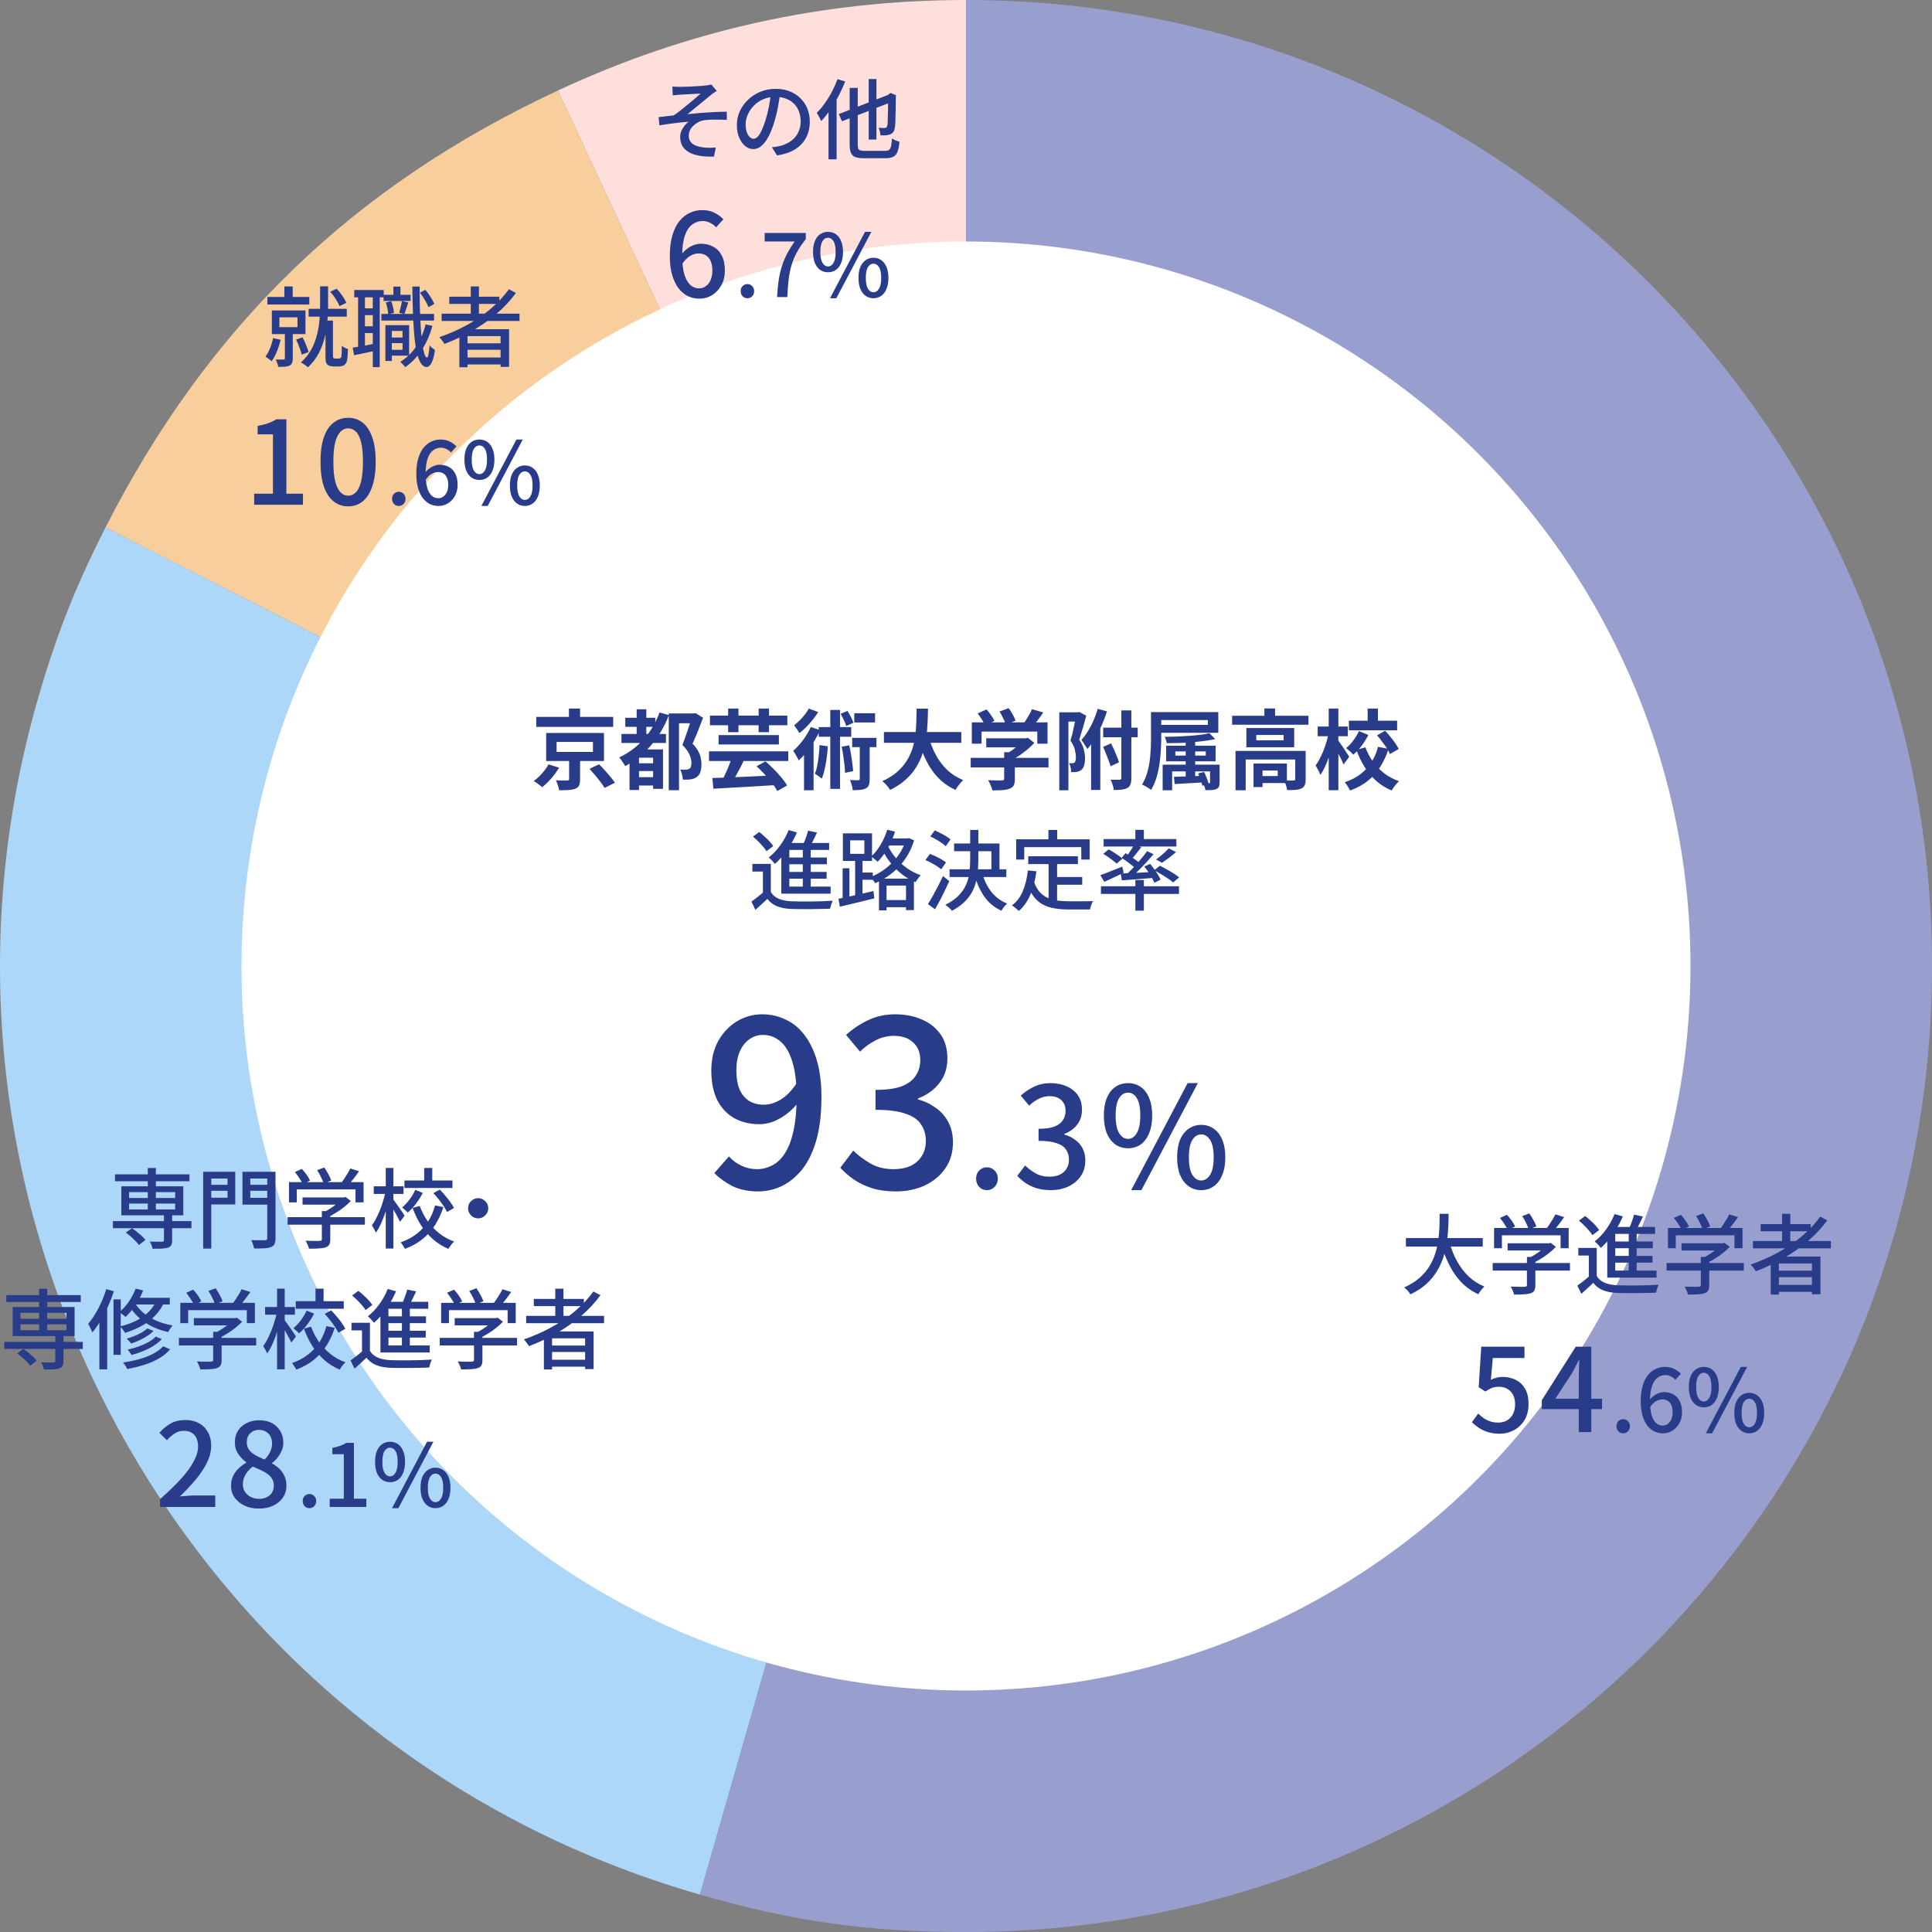
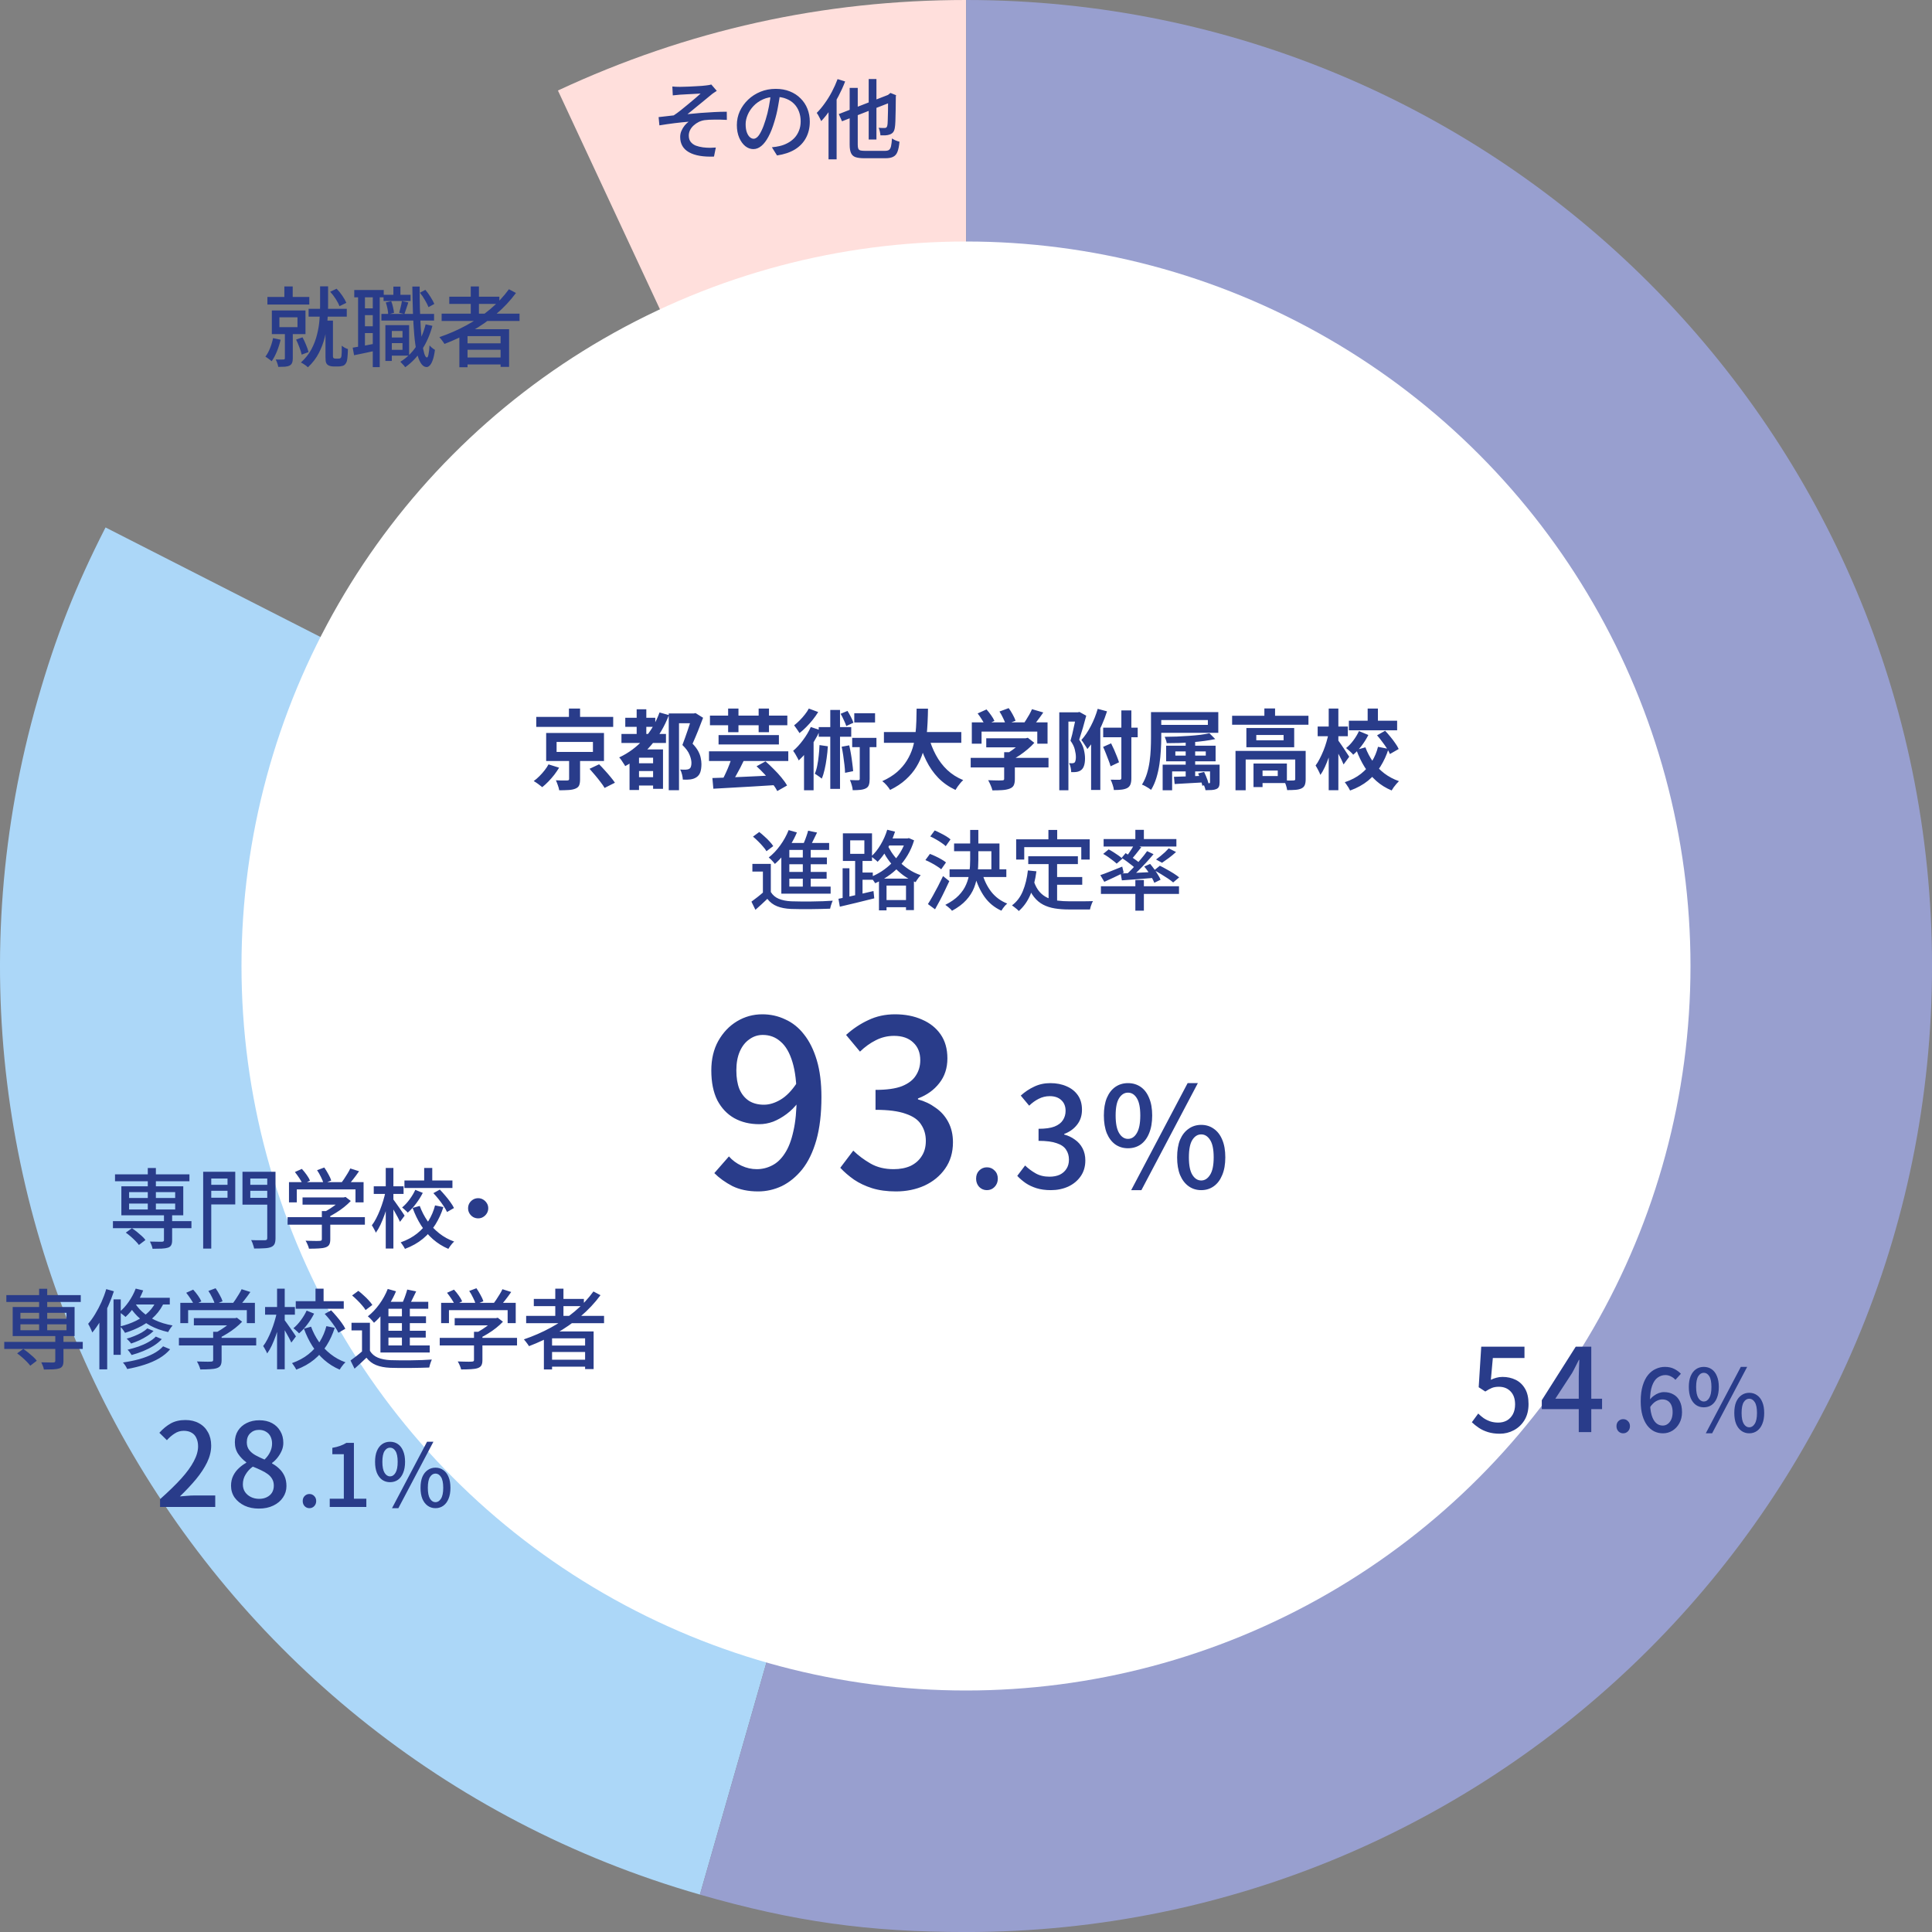
<svg xmlns="http://www.w3.org/2000/svg" width="400" height="400" viewBox="0 0 400 400" fill="none">
  <rect x="0" y="0" width="400" height="400" fill="#808080" stroke="none" />
  <path d="M200.027 200.003L115.512 18.74C142.335 6.23 170.426 0 200.027 0V200.003Z" fill="#FFDFDC" />
-   <path d="M200.027 200.003L21.848 109.202C43.108 67.47 73.075 38.531 115.512 18.74L200.027 200.003Z" fill="#F9CE9D" />
  <path d="M200.027 200.003L144.908 392.253C38.742 361.809 -22.644 251.051 7.796 144.871C11.573 131.707 15.625 121.405 21.848 109.202L200.027 200.003Z" fill="#ACD7F8" />
  <path d="M200.027 200.003V0C310.47 0 400.005 89.546 400.005 200.003C400.005 310.46 310.47 400.006 200.027 400.006C179.708 400.006 164.44 397.861 144.908 392.259L200.027 200.01V200.003Z" fill="#989FCF" />
  <circle cx="199.999" cy="200" r="150" fill="white" />
  <path d="M111.025 148.428H126.955V150.498H111.025V148.428ZM117.793 146.7H120.097V149.454H117.793V146.7ZM115.237 153.612V155.682H122.761V153.612H115.237ZM113.077 151.758H125.047V157.554H113.077V151.758ZM122.059 159.174L124.039 158.238C124.411 158.61 124.801 159.024 125.209 159.48C125.629 159.936 126.025 160.392 126.397 160.848C126.769 161.292 127.075 161.694 127.315 162.054L125.173 163.134C124.981 162.786 124.705 162.384 124.345 161.928C123.997 161.46 123.619 160.986 123.211 160.506C122.815 160.026 122.431 159.582 122.059 159.174ZM117.829 156.798H120.097V161.352C120.097 161.892 120.031 162.312 119.899 162.612C119.767 162.912 119.497 163.14 119.089 163.296C118.693 163.452 118.219 163.542 117.667 163.566C117.127 163.602 116.497 163.62 115.777 163.62C115.729 163.296 115.633 162.942 115.489 162.558C115.357 162.174 115.225 161.838 115.093 161.55C115.393 161.562 115.705 161.574 116.029 161.586C116.365 161.586 116.659 161.586 116.911 161.586C117.175 161.586 117.349 161.586 117.433 161.586C117.589 161.574 117.691 161.55 117.739 161.514C117.799 161.478 117.829 161.4 117.829 161.28V156.798ZM113.563 158.256L115.759 158.94C115.471 159.42 115.135 159.912 114.751 160.416C114.367 160.908 113.959 161.376 113.527 161.82C113.107 162.252 112.687 162.636 112.267 162.972C112.027 162.768 111.733 162.54 111.385 162.288C111.049 162.048 110.755 161.856 110.503 161.712C110.911 161.412 111.307 161.07 111.691 160.686C112.087 160.29 112.447 159.882 112.771 159.462C113.107 159.03 113.371 158.628 113.563 158.256ZM129.457 148.608H135.667V150.48H129.457V148.608ZM131.599 160.902H136.135V162.63H131.599V160.902ZM131.599 158.022H136.189V159.642H131.599V158.022ZM128.665 151.956H137.881V153.828H128.665V151.956ZM131.815 146.844H133.813V153.18H131.815V146.844ZM136.549 147.51L138.493 148.05C137.581 150.414 136.351 152.496 134.803 154.296C133.267 156.084 131.479 157.524 129.439 158.616C129.367 158.46 129.253 158.274 129.097 158.058C128.953 157.83 128.803 157.602 128.647 157.374C128.491 157.146 128.341 156.96 128.197 156.816C130.141 155.904 131.827 154.656 133.255 153.072C134.683 151.476 135.781 149.622 136.549 147.51ZM132.301 155.16H136.099V156.87H132.301V163.566H130.339V156.402L131.527 155.16H132.301ZM135.217 155.16H137.269V163.314H135.217V155.16ZM138.457 147.708H143.767V149.742H140.581V163.602H138.457V147.708ZM143.263 147.708H143.677L144.001 147.636L145.567 148.608C145.243 149.472 144.889 150.384 144.505 151.344C144.121 152.292 143.749 153.168 143.389 153.972C143.905 154.512 144.295 155.028 144.559 155.52C144.823 156.012 144.997 156.486 145.081 156.942C145.177 157.386 145.225 157.8 145.225 158.184C145.225 158.856 145.147 159.42 144.991 159.876C144.835 160.32 144.577 160.662 144.217 160.902C143.881 161.142 143.455 161.298 142.939 161.37C142.735 161.394 142.489 161.412 142.201 161.424C141.925 161.424 141.649 161.418 141.373 161.406C141.361 161.106 141.307 160.758 141.211 160.362C141.115 159.954 140.983 159.606 140.815 159.318C141.043 159.33 141.253 159.342 141.445 159.354C141.637 159.354 141.805 159.354 141.949 159.354C142.093 159.342 142.231 159.324 142.363 159.3C142.495 159.276 142.609 159.234 142.705 159.174C142.873 159.078 142.987 158.928 143.047 158.724C143.119 158.52 143.155 158.262 143.155 157.95C143.155 157.458 143.023 156.894 142.759 156.258C142.507 155.622 142.015 154.95 141.283 154.242C141.463 153.798 141.643 153.312 141.823 152.784C142.015 152.244 142.201 151.71 142.381 151.182C142.573 150.642 142.741 150.132 142.885 149.652C143.041 149.172 143.167 148.77 143.263 148.446V147.708ZM148.771 152.19H161.263V154.134H148.771V152.19ZM146.791 155.556H163.207V157.554H146.791V155.556ZM147.493 161.082C148.321 161.058 149.251 161.028 150.283 160.992C151.315 160.944 152.407 160.896 153.559 160.848C154.711 160.788 155.887 160.734 157.087 160.686C158.299 160.626 159.487 160.566 160.651 160.506L160.597 162.54C159.061 162.636 157.513 162.732 155.953 162.828C154.393 162.924 152.905 163.008 151.489 163.08C150.073 163.152 148.807 163.224 147.691 163.296L147.493 161.082ZM156.637 158.652L158.491 157.626C159.043 158.106 159.607 158.64 160.183 159.228C160.771 159.804 161.305 160.386 161.785 160.974C162.277 161.562 162.667 162.114 162.955 162.63L160.921 163.782C160.681 163.29 160.327 162.744 159.859 162.144C159.403 161.544 158.893 160.938 158.329 160.326C157.765 159.714 157.201 159.156 156.637 158.652ZM151.579 156.618L154.081 157.302C153.817 157.866 153.535 158.436 153.235 159.012C152.935 159.576 152.641 160.116 152.353 160.632C152.065 161.148 151.789 161.604 151.525 162L149.617 161.334C149.857 160.902 150.097 160.416 150.337 159.876C150.589 159.336 150.823 158.778 151.039 158.202C151.255 157.626 151.435 157.098 151.579 156.618ZM146.989 148.158H163.009V150.156H146.989V148.158ZM150.751 146.7H152.893V151.596H150.751V146.7ZM157.069 146.7H159.211V151.596H157.069V146.7ZM169.669 154.26L171.397 154.512C171.349 155.352 171.265 156.18 171.145 156.996C171.037 157.812 170.899 158.58 170.731 159.3C170.575 160.02 170.377 160.656 170.137 161.208C170.029 161.112 169.885 160.998 169.705 160.866C169.537 160.734 169.357 160.608 169.165 160.488C168.985 160.356 168.829 160.26 168.697 160.2C168.913 159.708 169.081 159.144 169.201 158.508C169.333 157.872 169.435 157.188 169.507 156.456C169.591 155.724 169.645 154.992 169.669 154.26ZM169.507 150.534H176.239V152.532H169.507V150.534ZM171.901 146.988H173.917V163.332H171.901V146.988ZM174.259 154.602L175.825 154.314C175.957 154.878 176.077 155.484 176.185 156.132C176.293 156.768 176.383 157.392 176.455 158.004C176.539 158.616 176.599 159.168 176.635 159.66L174.961 160.002C174.949 159.51 174.907 158.958 174.835 158.346C174.763 157.722 174.679 157.086 174.583 156.438C174.487 155.778 174.379 155.166 174.259 154.602ZM176.869 147.672H181.171V149.58H176.869V147.672ZM176.437 152.766H181.459V154.692H176.437V152.766ZM174.043 147.78L175.465 147.186C175.705 147.57 175.945 147.996 176.185 148.464C176.425 148.92 176.593 149.31 176.689 149.634L175.213 150.318C175.105 149.97 174.937 149.562 174.709 149.094C174.493 148.614 174.271 148.176 174.043 147.78ZM178.003 153.324H180.055V161.28C180.055 161.784 180.001 162.192 179.893 162.504C179.797 162.816 179.587 163.056 179.263 163.224C178.951 163.38 178.573 163.482 178.129 163.53C177.685 163.578 177.157 163.602 176.545 163.602C176.533 163.302 176.467 162.954 176.347 162.558C176.239 162.162 176.113 161.808 175.969 161.496C176.341 161.508 176.689 161.52 177.013 161.532C177.349 161.532 177.577 161.532 177.697 161.532C177.805 161.532 177.883 161.514 177.931 161.478C177.979 161.43 178.003 161.352 178.003 161.244V153.324ZM167.455 146.7L169.399 147.42C169.075 147.948 168.703 148.476 168.283 149.004C167.863 149.532 167.413 150.036 166.933 150.516C166.465 150.996 165.997 151.416 165.529 151.776C165.445 151.632 165.331 151.458 165.187 151.254C165.055 151.05 164.917 150.852 164.773 150.66C164.641 150.456 164.521 150.294 164.413 150.174C164.797 149.874 165.181 149.532 165.565 149.148C165.961 148.752 166.321 148.344 166.645 147.924C166.981 147.504 167.251 147.096 167.455 146.7ZM166.465 154.422L168.157 152.73L168.445 152.838V163.62H166.465V154.422ZM167.869 150.516L169.777 151.164C169.441 151.932 169.033 152.706 168.553 153.486C168.073 154.254 167.563 154.98 167.023 155.664C166.483 156.336 165.931 156.93 165.367 157.446C165.307 157.29 165.205 157.086 165.061 156.834C164.929 156.57 164.785 156.312 164.629 156.06C164.473 155.808 164.335 155.604 164.215 155.448C164.923 154.848 165.601 154.11 166.249 153.234C166.909 152.358 167.449 151.452 167.869 150.516ZM183.007 151.56H199.027V153.792H183.007V151.56ZM192.259 152.46C192.619 153.828 193.117 155.106 193.753 156.294C194.389 157.482 195.175 158.52 196.111 159.408C197.059 160.296 198.163 160.998 199.423 161.514C199.243 161.67 199.051 161.868 198.847 162.108C198.655 162.348 198.463 162.594 198.271 162.846C198.091 163.11 197.941 163.344 197.821 163.548C196.441 162.9 195.253 162.066 194.257 161.046C193.273 160.026 192.445 158.838 191.773 157.482C191.101 156.114 190.537 154.608 190.081 152.964L192.259 152.46ZM189.775 146.718H192.133C192.121 147.63 192.091 148.596 192.043 149.616C192.007 150.624 191.917 151.65 191.773 152.694C191.629 153.738 191.395 154.776 191.071 155.808C190.759 156.828 190.315 157.812 189.739 158.76C189.175 159.696 188.443 160.572 187.543 161.388C186.655 162.204 185.569 162.924 184.285 163.548C184.117 163.26 183.883 162.942 183.583 162.594C183.283 162.246 182.977 161.958 182.665 161.73C183.889 161.178 184.915 160.542 185.743 159.822C186.571 159.09 187.243 158.304 187.759 157.464C188.287 156.612 188.689 155.73 188.965 154.818C189.241 153.894 189.427 152.964 189.523 152.028C189.631 151.092 189.697 150.174 189.721 149.274C189.745 148.374 189.763 147.522 189.775 146.718ZM204.193 152.856H212.491V154.728H204.193V152.856ZM200.971 156.906H217.081V158.886H200.971V156.906ZM207.901 155.736H210.115V161.298C210.115 161.85 210.037 162.282 209.881 162.594C209.725 162.906 209.431 163.14 208.999 163.296C208.567 163.452 208.063 163.548 207.487 163.584C206.911 163.62 206.239 163.638 205.471 163.638C205.399 163.326 205.273 162.966 205.093 162.558C204.925 162.162 204.757 161.82 204.589 161.532C204.973 161.544 205.363 161.556 205.759 161.568C206.155 161.58 206.503 161.586 206.803 161.586C207.115 161.586 207.331 161.58 207.451 161.568C207.631 161.568 207.751 161.544 207.811 161.496C207.871 161.448 207.901 161.364 207.901 161.244V155.736ZM211.807 152.856H212.329L212.797 152.748L214.147 153.792C213.751 154.236 213.289 154.68 212.761 155.124C212.233 155.568 211.681 155.988 211.105 156.384C210.529 156.768 209.947 157.104 209.359 157.392C209.227 157.2 209.041 156.984 208.801 156.744C208.573 156.492 208.381 156.288 208.225 156.132C208.693 155.892 209.155 155.604 209.611 155.268C210.079 154.932 210.505 154.59 210.889 154.242C211.273 153.882 211.579 153.558 211.807 153.27V152.856ZM201.205 149.562H216.883V153.972H214.759V151.47H203.221V153.972H201.205V149.562ZM213.661 146.826L216.001 147.51C215.593 148.11 215.167 148.698 214.723 149.274C214.279 149.85 213.877 150.336 213.517 150.732L211.735 150.084C211.975 149.772 212.209 149.43 212.437 149.058C212.677 148.686 212.905 148.308 213.121 147.924C213.337 147.528 213.517 147.162 213.661 146.826ZM202.411 147.708L204.247 146.88C204.571 147.24 204.889 147.642 205.201 148.086C205.513 148.518 205.741 148.908 205.885 149.256L203.941 150.174C203.809 149.838 203.593 149.442 203.293 148.986C203.005 148.518 202.711 148.092 202.411 147.708ZM206.929 147.312L208.837 146.61C209.125 146.994 209.401 147.432 209.665 147.924C209.941 148.416 210.139 148.848 210.259 149.22L208.225 150.012C208.129 149.652 207.955 149.22 207.703 148.716C207.463 148.2 207.205 147.732 206.929 147.312ZM228.403 150.66H235.549V152.64H228.403V150.66ZM232.165 147.078H234.235V161.1C234.235 161.628 234.175 162.054 234.055 162.378C233.935 162.702 233.725 162.954 233.425 163.134C233.113 163.302 232.729 163.416 232.273 163.476C231.829 163.536 231.277 163.566 230.617 163.566C230.593 163.266 230.509 162.906 230.365 162.486C230.233 162.078 230.095 161.724 229.951 161.424C230.359 161.436 230.737 161.442 231.085 161.442C231.445 161.442 231.685 161.442 231.805 161.442C231.937 161.43 232.027 161.4 232.075 161.352C232.135 161.304 232.165 161.214 232.165 161.082V147.078ZM228.385 154.638L230.041 153.9C230.257 154.32 230.467 154.764 230.671 155.232C230.875 155.7 231.067 156.162 231.247 156.618C231.427 157.062 231.571 157.464 231.679 157.824L229.933 158.652C229.837 158.292 229.699 157.884 229.519 157.428C229.351 156.96 229.165 156.48 228.961 155.988C228.769 155.496 228.577 155.046 228.385 154.638ZM227.269 146.754L229.195 147.276C228.895 148.236 228.529 149.196 228.097 150.156C227.677 151.116 227.215 152.022 226.711 152.874C226.207 153.714 225.679 154.452 225.127 155.088C225.055 154.932 224.941 154.74 224.785 154.512C224.641 154.272 224.485 154.032 224.317 153.792C224.161 153.552 224.017 153.36 223.885 153.216C224.593 152.436 225.247 151.47 225.847 150.318C226.447 149.166 226.921 147.978 227.269 146.754ZM219.313 147.474H223.507V149.4H221.203V163.62H219.313V147.474ZM222.841 147.474H223.183L223.489 147.402L224.893 148.176C224.689 148.98 224.455 149.832 224.191 150.732C223.927 151.62 223.675 152.424 223.435 153.144C223.939 153.876 224.263 154.566 224.407 155.214C224.563 155.862 224.641 156.462 224.641 157.014C224.641 157.614 224.575 158.112 224.443 158.508C224.323 158.904 224.125 159.21 223.849 159.426C223.585 159.63 223.261 159.762 222.877 159.822C222.565 159.87 222.199 159.882 221.779 159.858C221.779 159.594 221.743 159.288 221.671 158.94C221.599 158.58 221.491 158.268 221.347 158.004C221.479 158.016 221.599 158.022 221.707 158.022C221.815 158.022 221.917 158.022 222.013 158.022C222.193 158.022 222.349 157.974 222.481 157.878C222.565 157.794 222.631 157.65 222.679 157.446C222.727 157.242 222.751 157.008 222.751 156.744C222.751 156.312 222.679 155.802 222.535 155.214C222.403 154.626 222.103 154.008 221.635 153.36C221.755 152.952 221.875 152.508 221.995 152.028C222.115 151.536 222.223 151.044 222.319 150.552C222.427 150.06 222.529 149.604 222.625 149.184C222.721 148.752 222.793 148.392 222.841 148.104V147.474ZM225.901 151.272L227.557 149.616L227.809 149.706V163.548H225.901V151.272ZM238.303 147.438H240.427V152.748C240.427 153.54 240.397 154.404 240.337 155.34C240.289 156.276 240.193 157.236 240.049 158.22C239.905 159.192 239.695 160.134 239.419 161.046C239.143 161.958 238.777 162.786 238.321 163.53C238.189 163.422 238.009 163.296 237.781 163.152C237.553 163.008 237.319 162.87 237.079 162.738C236.839 162.606 236.623 162.51 236.431 162.45C236.863 161.754 237.205 160.998 237.457 160.182C237.709 159.354 237.895 158.508 238.015 157.644C238.135 156.768 238.213 155.916 238.249 155.088C238.285 154.248 238.303 153.468 238.303 152.748V147.438ZM239.635 147.438H252.235V151.722H239.635V150.084H250.075V149.076H239.635V147.438ZM245.485 152.622H247.447V161.424H245.485V152.622ZM243.343 155.574V156.438H249.643V155.574H243.343ZM241.435 154.386H251.677V157.626H241.435V154.386ZM240.715 158.31H251.641V159.714H242.677V163.62H240.715V158.31ZM250.525 158.31H252.505V161.946C252.505 162.354 252.457 162.66 252.361 162.864C252.277 163.08 252.097 163.248 251.821 163.368C251.569 163.476 251.257 163.542 250.885 163.566C250.513 163.59 250.081 163.602 249.589 163.602C249.553 163.362 249.481 163.11 249.373 162.846C249.277 162.594 249.181 162.36 249.085 162.144C249.337 162.156 249.577 162.162 249.805 162.162C250.033 162.174 250.189 162.174 250.273 162.162C250.369 162.162 250.435 162.15 250.471 162.126C250.507 162.102 250.525 162.042 250.525 161.946V158.31ZM243.055 160.83C243.859 160.806 244.807 160.776 245.899 160.74C247.003 160.704 248.137 160.662 249.301 160.614L249.283 161.982C248.191 162.042 247.111 162.102 246.043 162.162C244.987 162.222 244.039 162.276 243.199 162.324L243.055 160.83ZM250.399 151.812L251.605 153.018C250.945 153.162 250.207 153.288 249.391 153.396C248.587 153.504 247.735 153.594 246.835 153.666C245.947 153.738 245.053 153.792 244.153 153.828C243.253 153.852 242.389 153.864 241.561 153.864C241.537 153.684 241.483 153.468 241.399 153.216C241.315 152.952 241.231 152.73 241.147 152.55C241.963 152.538 242.797 152.52 243.649 152.496C244.513 152.46 245.359 152.412 246.187 152.352C247.015 152.292 247.789 152.22 248.509 152.136C249.241 152.04 249.871 151.932 250.399 151.812ZM248.059 160.128L249.301 159.822C249.433 160.086 249.559 160.368 249.679 160.668C249.811 160.968 249.925 161.262 250.021 161.55C250.117 161.838 250.189 162.09 250.237 162.306L248.941 162.684C248.893 162.456 248.827 162.198 248.743 161.91C248.659 161.622 248.557 161.322 248.437 161.01C248.317 160.698 248.191 160.404 248.059 160.128ZM255.097 148.194H270.901V150.048H255.097V148.194ZM261.775 146.682H263.989V149.112H261.775V146.682ZM255.799 155.466H268.975V157.248H257.905V163.62H255.799V155.466ZM268.165 155.466H270.325V161.334C270.325 161.826 270.265 162.222 270.145 162.522C270.025 162.834 269.791 163.074 269.443 163.242C269.095 163.398 268.681 163.494 268.201 163.53C267.721 163.566 267.151 163.584 266.491 163.584C266.455 163.284 266.371 162.936 266.239 162.54C266.107 162.156 265.969 161.832 265.825 161.568C266.245 161.58 266.647 161.592 267.031 161.604C267.427 161.604 267.685 161.598 267.805 161.586C267.949 161.574 268.045 161.55 268.093 161.514C268.141 161.478 268.165 161.406 268.165 161.298V155.466ZM259.525 158.076H261.397V162.954H259.525V158.076ZM260.479 158.076H266.437V162.126H260.479V160.668H264.547V159.534H260.479V158.076ZM260.101 152.172V153.27H265.753V152.172H260.101ZM258.049 150.732H267.949V154.71H258.049V150.732ZM279.271 149.22H289.261V151.2H279.271V149.22ZM283.159 146.7H285.283V150.102H283.159V146.7ZM281.359 151.362L283.303 152.172C282.907 152.952 282.433 153.708 281.881 154.44C281.329 155.16 280.759 155.766 280.171 156.258C280.015 156.054 279.787 155.82 279.487 155.556C279.187 155.28 278.923 155.052 278.695 154.872C279.235 154.452 279.739 153.924 280.207 153.288C280.687 152.64 281.071 151.998 281.359 151.362ZM285.103 152.244L286.777 151.29C287.137 151.674 287.497 152.088 287.857 152.532C288.229 152.976 288.565 153.42 288.865 153.864C289.177 154.296 289.417 154.698 289.585 155.07L287.767 156.114C287.623 155.754 287.407 155.352 287.119 154.908C286.831 154.464 286.507 154.008 286.147 153.54C285.799 153.06 285.451 152.628 285.103 152.244ZM282.691 154.728C283.087 155.784 283.609 156.774 284.257 157.698C284.917 158.61 285.697 159.414 286.597 160.11C287.497 160.794 288.511 161.334 289.639 161.73C289.483 161.886 289.303 162.078 289.099 162.306C288.907 162.534 288.721 162.768 288.541 163.008C288.373 163.248 288.235 163.464 288.127 163.656C286.939 163.164 285.883 162.51 284.959 161.694C284.035 160.866 283.231 159.912 282.547 158.832C281.863 157.74 281.287 156.546 280.819 155.25L282.691 154.728ZM285.301 154.62L287.479 155.052C287.071 156.348 286.519 157.554 285.823 158.67C285.139 159.786 284.281 160.77 283.249 161.622C282.217 162.462 280.975 163.146 279.523 163.674C279.451 163.506 279.349 163.314 279.217 163.098C279.085 162.882 278.947 162.672 278.803 162.468C278.671 162.264 278.545 162.09 278.425 161.946C279.733 161.514 280.849 160.932 281.773 160.2C282.697 159.468 283.447 158.628 284.023 157.68C284.611 156.72 285.037 155.7 285.301 154.62ZM272.809 150.426H279.055V152.424H272.809V150.426ZM275.095 146.7H277.093V163.602H275.095V146.7ZM275.077 151.812L276.301 152.226C276.169 152.946 276.001 153.69 275.797 154.458C275.605 155.226 275.383 155.982 275.131 156.726C274.879 157.458 274.603 158.148 274.303 158.796C274.015 159.432 273.703 159.978 273.367 160.434C273.271 160.146 273.121 159.816 272.917 159.444C272.725 159.072 272.545 158.754 272.377 158.49C272.677 158.094 272.959 157.632 273.223 157.104C273.499 156.576 273.757 156.018 273.997 155.43C274.237 154.83 274.447 154.224 274.627 153.612C274.807 152.988 274.957 152.388 275.077 151.812ZM277.021 153.234C277.129 153.366 277.291 153.594 277.507 153.918C277.723 154.23 277.957 154.572 278.209 154.944C278.461 155.316 278.689 155.664 278.893 155.988C279.109 156.312 279.259 156.54 279.343 156.672L278.173 158.274C278.065 157.998 277.921 157.674 277.741 157.302C277.561 156.93 277.363 156.546 277.147 156.15C276.943 155.742 276.745 155.364 276.553 155.016C276.361 154.668 276.199 154.38 276.067 154.152L277.021 153.234Z" fill="#293C8A" />
  <path d="M159.589 178.864V185.362H157.951V180.448H155.773V178.864H159.589ZM159.589 184.678C159.973 185.314 160.519 185.782 161.227 186.082C161.947 186.382 162.811 186.556 163.819 186.604C164.335 186.616 164.959 186.628 165.691 186.64C166.435 186.64 167.209 186.64 168.013 186.64C168.829 186.628 169.621 186.61 170.389 186.586C171.157 186.55 171.829 186.514 172.405 186.478C172.345 186.598 172.279 186.76 172.207 186.964C172.135 187.156 172.069 187.354 172.009 187.558C171.949 187.774 171.901 187.966 171.865 188.134C171.337 188.158 170.719 188.176 170.011 188.188C169.315 188.212 168.589 188.224 167.833 188.224C167.077 188.236 166.345 188.236 165.637 188.224C164.941 188.212 164.329 188.2 163.801 188.188C162.661 188.14 161.689 187.954 160.885 187.63C160.093 187.318 159.421 186.808 158.869 186.1C158.485 186.472 158.089 186.844 157.681 187.216C157.285 187.588 156.859 187.972 156.403 188.368L155.575 186.676C155.959 186.4 156.373 186.088 156.817 185.74C157.261 185.392 157.687 185.038 158.095 184.678H159.589ZM155.899 173.212L157.195 172.258C157.555 172.534 157.921 172.846 158.293 173.194C158.677 173.53 159.025 173.872 159.337 174.22C159.649 174.556 159.901 174.874 160.093 175.174L158.689 176.236C158.521 175.936 158.281 175.612 157.969 175.264C157.669 174.904 157.333 174.544 156.961 174.184C156.601 173.824 156.247 173.5 155.899 173.212ZM167.311 171.988L169.165 172.366C168.889 172.954 168.595 173.554 168.283 174.166C167.983 174.778 167.707 175.294 167.455 175.714L166.051 175.318C166.207 175.018 166.363 174.676 166.519 174.292C166.687 173.896 166.837 173.5 166.969 173.104C167.113 172.696 167.227 172.324 167.311 171.988ZM163.423 174.526H171.667V175.966H163.423V184.3H161.767V175.804L163.045 174.526H163.423ZM162.685 177.532H171.199V178.936H162.685V177.532ZM162.685 180.52H171.145V181.924H162.685V180.52ZM161.767 183.562H171.973V185.02H161.767V183.562ZM166.213 175.156H167.851V184.174H166.213V175.156ZM163.279 171.862L164.989 172.348C164.641 173.188 164.221 174.01 163.729 174.814C163.249 175.618 162.727 176.368 162.163 177.064C161.611 177.748 161.035 178.348 160.435 178.864C160.351 178.744 160.231 178.6 160.075 178.432C159.931 178.264 159.775 178.096 159.607 177.928C159.439 177.76 159.289 177.628 159.157 177.532C160.021 176.86 160.813 176.026 161.533 175.03C162.265 174.022 162.847 172.966 163.279 171.862ZM182.647 186.352H188.479V187.828H182.647V186.352ZM183.493 173.59H188.155V175.048H183.493V173.59ZM181.981 181.906H189.217V188.422H187.579V183.346H183.547V188.476H181.981V181.906ZM187.561 173.59H187.867L188.173 173.518L189.253 173.986C188.917 175.102 188.473 176.122 187.921 177.046C187.369 177.97 186.739 178.804 186.031 179.548C185.323 180.28 184.555 180.922 183.727 181.474C182.911 182.026 182.065 182.488 181.189 182.86C181.081 182.668 180.931 182.446 180.739 182.194C180.559 181.93 180.385 181.726 180.217 181.582C181.009 181.282 181.783 180.886 182.539 180.394C183.307 179.89 184.021 179.308 184.681 178.648C185.341 177.988 185.917 177.256 186.409 176.452C186.901 175.648 187.285 174.79 187.561 173.878V173.59ZM183.691 171.79L185.311 172.186C185.047 173.002 184.729 173.794 184.357 174.562C183.985 175.33 183.571 176.044 183.115 176.704C182.671 177.352 182.197 177.928 181.693 178.432C181.609 178.324 181.483 178.204 181.315 178.072C181.159 177.928 180.991 177.79 180.811 177.658C180.643 177.514 180.499 177.4 180.379 177.316C181.099 176.668 181.747 175.858 182.323 174.886C182.911 173.902 183.367 172.87 183.691 171.79ZM183.511 174.454C183.775 175.078 184.117 175.72 184.537 176.38C184.969 177.04 185.479 177.676 186.067 178.288C186.667 178.9 187.345 179.458 188.101 179.962C188.857 180.466 189.697 180.88 190.621 181.204C190.513 181.312 190.387 181.456 190.243 181.636C190.111 181.804 189.985 181.978 189.865 182.158C189.745 182.326 189.643 182.488 189.559 182.644C188.635 182.26 187.789 181.786 187.021 181.222C186.265 180.658 185.587 180.04 184.987 179.368C184.399 178.696 183.883 178.012 183.439 177.316C183.007 176.608 182.653 175.93 182.377 175.282L183.511 174.454ZM174.457 179.764H175.861V186.298H174.457V179.764ZM176.023 173.986V176.776H178.957V173.986H176.023ZM174.511 172.528H180.541V178.252H174.511V172.528ZM177.049 177.604H178.579V185.74H177.049V177.604ZM173.593 186.082C174.205 185.962 174.907 185.818 175.699 185.65C176.491 185.482 177.325 185.296 178.201 185.092C179.089 184.888 179.971 184.684 180.847 184.48L181.009 185.992C179.749 186.304 178.489 186.616 177.229 186.928C175.981 187.228 174.865 187.492 173.881 187.72L173.593 186.082ZM177.625 180.646H180.703V182.14H177.625V180.646ZM197.533 174.634H206.929V180.7H205.255V176.236H197.533V174.634ZM196.597 179.98H208.351V181.582H196.597V179.98ZM200.863 171.826H202.555V178.036C202.555 179.02 202.495 179.998 202.375 180.97C202.267 181.93 202.033 182.872 201.673 183.796C201.313 184.708 200.767 185.566 200.035 186.37C199.303 187.174 198.325 187.906 197.101 188.566C197.005 188.434 196.873 188.29 196.705 188.134C196.549 187.99 196.381 187.846 196.201 187.702C196.021 187.558 195.859 187.438 195.715 187.342C196.879 186.754 197.803 186.106 198.487 185.398C199.183 184.678 199.699 183.916 200.035 183.112C200.383 182.308 200.605 181.48 200.701 180.628C200.809 179.764 200.863 178.894 200.863 178.018V171.826ZM203.365 180.808C203.761 182.26 204.385 183.538 205.237 184.642C206.101 185.734 207.199 186.544 208.531 187.072C208.399 187.18 208.255 187.318 208.099 187.486C207.943 187.666 207.799 187.846 207.667 188.026C207.535 188.218 207.421 188.392 207.325 188.548C205.897 187.9 204.733 186.946 203.833 185.686C202.945 184.426 202.261 182.932 201.781 181.204L203.365 180.808ZM192.601 173.176L193.519 171.934C193.903 172.09 194.299 172.276 194.707 172.492C195.127 172.696 195.523 172.912 195.895 173.14C196.267 173.368 196.567 173.584 196.795 173.788L195.805 175.192C195.589 174.976 195.301 174.748 194.941 174.508C194.581 174.256 194.197 174.016 193.789 173.788C193.381 173.548 192.985 173.344 192.601 173.176ZM191.593 178.072L192.529 176.794C192.901 176.926 193.297 177.094 193.717 177.298C194.137 177.49 194.539 177.7 194.923 177.928C195.307 178.144 195.619 178.354 195.859 178.558L194.869 179.98C194.641 179.776 194.341 179.56 193.969 179.332C193.609 179.092 193.219 178.864 192.799 178.648C192.391 178.42 191.989 178.228 191.593 178.072ZM192.115 187.18C192.415 186.712 192.745 186.16 193.105 185.524C193.465 184.888 193.831 184.21 194.203 183.49C194.575 182.77 194.923 182.068 195.247 181.384L196.543 182.428C196.255 183.064 195.943 183.724 195.607 184.408C195.283 185.092 194.947 185.764 194.599 186.424C194.251 187.072 193.915 187.684 193.591 188.26L192.115 187.18ZM212.887 177.28H223.165V178.9H212.887V177.28ZM217.999 181.582H224.065V183.184H217.999V181.582ZM217.099 178.18H218.863V187.108L217.099 186.874V178.18ZM212.815 180.214L214.579 180.394C214.339 182.218 213.925 183.826 213.337 185.218C212.749 186.598 211.945 187.732 210.925 188.62C210.841 188.512 210.709 188.38 210.529 188.224C210.361 188.08 210.181 187.936 209.989 187.792C209.809 187.648 209.653 187.534 209.521 187.45C210.517 186.706 211.267 185.716 211.771 184.48C212.287 183.232 212.635 181.81 212.815 180.214ZM214.057 182.5C214.357 183.376 214.747 184.09 215.227 184.642C215.707 185.182 216.259 185.596 216.883 185.884C217.519 186.16 218.215 186.352 218.971 186.46C219.727 186.556 220.537 186.604 221.401 186.604C221.569 186.604 221.809 186.604 222.121 186.604C222.433 186.604 222.781 186.604 223.165 186.604C223.561 186.604 223.957 186.604 224.353 186.604C224.761 186.592 225.133 186.586 225.469 186.586C225.817 186.586 226.093 186.58 226.297 186.568C226.213 186.7 226.129 186.868 226.045 187.072C225.961 187.288 225.883 187.504 225.811 187.72C225.751 187.936 225.703 188.128 225.667 188.296H224.767H221.311C220.255 188.296 219.283 188.224 218.395 188.08C217.507 187.936 216.703 187.678 215.983 187.306C215.263 186.934 214.627 186.4 214.075 185.704C213.523 185.008 213.055 184.108 212.671 183.004L214.057 182.5ZM217.063 171.826H218.881V174.886H217.063V171.826ZM210.385 173.77H225.613V177.964H223.867V175.39H212.059V177.964H210.385V173.77ZM235.063 171.808H236.827V174.346H235.063V171.808ZM235.063 182.194H236.827V188.548H235.063V182.194ZM227.935 183.49H244.099V185.074H227.935V183.49ZM228.493 173.716H243.559V175.264H228.493V173.716ZM241.975 175.642L243.487 176.398C243.031 176.818 242.539 177.226 242.011 177.622C241.495 178.006 241.021 178.342 240.589 178.63L239.347 177.946C239.635 177.742 239.941 177.508 240.265 177.244C240.589 176.98 240.901 176.71 241.201 176.434C241.501 176.146 241.759 175.882 241.975 175.642ZM234.829 174.868L236.287 175.408C235.939 175.876 235.573 176.344 235.189 176.812C234.817 177.28 234.469 177.682 234.145 178.018L233.047 177.532C233.251 177.292 233.461 177.016 233.677 176.704C233.905 176.38 234.121 176.056 234.325 175.732C234.529 175.408 234.697 175.12 234.829 174.868ZM237.493 176.218L238.825 176.848C238.345 177.424 237.817 178.024 237.241 178.648C236.677 179.26 236.101 179.854 235.513 180.43C234.937 180.994 234.391 181.492 233.875 181.924L232.867 181.366C233.383 180.91 233.923 180.388 234.487 179.8C235.051 179.2 235.597 178.588 236.125 177.964C236.665 177.34 237.121 176.758 237.493 176.218ZM232.219 177.622L233.047 176.632C233.395 176.836 233.761 177.07 234.145 177.334C234.541 177.598 234.913 177.862 235.261 178.126C235.609 178.378 235.891 178.612 236.107 178.828L235.261 179.962C235.045 179.734 234.763 179.482 234.415 179.206C234.079 178.93 233.719 178.654 233.335 178.378C232.951 178.09 232.579 177.838 232.219 177.622ZM232.021 180.844C232.609 180.82 233.281 180.796 234.037 180.772C234.805 180.736 235.615 180.694 236.467 180.646C237.319 180.598 238.177 180.556 239.041 180.52V181.744C237.829 181.852 236.629 181.948 235.441 182.032C234.253 182.116 233.197 182.194 232.273 182.266L232.021 180.844ZM236.899 179.404L238.123 178.864C238.399 179.188 238.681 179.548 238.969 179.944C239.257 180.34 239.515 180.73 239.743 181.114C239.983 181.486 240.163 181.828 240.283 182.14L238.987 182.77C238.867 182.458 238.699 182.11 238.483 181.726C238.267 181.33 238.021 180.928 237.745 180.52C237.469 180.112 237.187 179.74 236.899 179.404ZM227.809 181.186C228.385 180.994 229.075 180.736 229.879 180.412C230.683 180.076 231.505 179.746 232.345 179.422L232.651 180.682C231.967 181.018 231.271 181.354 230.563 181.69C229.867 182.014 229.225 182.308 228.637 182.572L227.809 181.186ZM228.403 176.794L229.537 175.858C229.861 176.026 230.203 176.224 230.563 176.452C230.923 176.68 231.265 176.908 231.589 177.136C231.913 177.364 232.177 177.58 232.381 177.784L231.193 178.81C231.001 178.618 230.743 178.402 230.419 178.162C230.107 177.91 229.777 177.664 229.429 177.424C229.081 177.184 228.739 176.974 228.403 176.794ZM238.969 180.178L240.139 179.242C240.583 179.458 241.057 179.71 241.561 179.998C242.065 180.274 242.545 180.556 243.001 180.844C243.457 181.132 243.835 181.402 244.135 181.654L242.893 182.698C242.617 182.458 242.257 182.188 241.813 181.888C241.369 181.588 240.895 181.288 240.391 180.988C239.899 180.688 239.425 180.418 238.969 180.178Z" fill="#293C8A" />
  <path d="M156.965 246.672C154.917 246.672 153.141 246.304 151.637 245.568C150.165 244.8 148.917 243.904 147.893 242.88L150.917 239.424C151.621 240.224 152.485 240.864 153.509 241.344C154.533 241.824 155.589 242.064 156.677 242.064C157.797 242.064 158.853 241.808 159.845 241.296C160.869 240.784 161.749 239.952 162.485 238.8C163.253 237.648 163.845 236.112 164.261 234.192C164.709 232.272 164.933 229.92 164.933 227.136C164.933 224.192 164.645 221.776 164.069 219.888C163.493 217.968 162.677 216.56 161.621 215.664C160.597 214.736 159.365 214.272 157.925 214.272C156.901 214.272 155.973 214.576 155.141 215.184C154.309 215.76 153.653 216.592 153.173 217.68C152.693 218.768 152.453 220.08 152.453 221.616C152.453 223.12 152.661 224.4 153.077 225.456C153.525 226.512 154.181 227.328 155.045 227.904C155.909 228.448 156.949 228.72 158.165 228.72C159.285 228.72 160.437 228.368 161.621 227.664C162.805 226.96 163.925 225.808 164.981 224.208L165.221 228.288C164.549 229.184 163.765 229.968 162.869 230.64C161.973 231.312 161.045 231.84 160.085 232.224C159.125 232.576 158.165 232.752 157.205 232.752C155.253 232.752 153.525 232.336 152.021 231.504C150.549 230.672 149.381 229.44 148.517 227.808C147.685 226.144 147.269 224.08 147.269 221.616C147.269 219.28 147.749 217.248 148.709 215.52C149.701 213.76 150.997 212.4 152.597 211.44C154.197 210.48 155.941 210 157.829 210C159.525 210 161.109 210.352 162.581 211.056C164.085 211.728 165.381 212.768 166.469 214.176C167.589 215.584 168.469 217.36 169.109 219.504C169.749 221.648 170.069 224.192 170.069 227.136C170.069 230.592 169.717 233.568 169.013 236.064C168.309 238.528 167.333 240.544 166.085 242.112C164.837 243.648 163.429 244.8 161.861 245.568C160.293 246.304 158.661 246.672 156.965 246.672ZM185.492 246.672C183.636 246.672 181.988 246.448 180.548 246C179.14 245.552 177.892 244.96 176.804 244.224C175.716 243.456 174.772 242.64 173.972 241.776L176.66 238.224C177.716 239.248 178.916 240.144 180.26 240.912C181.604 241.68 183.188 242.064 185.012 242.064C186.356 242.064 187.524 241.84 188.516 241.392C189.508 240.912 190.276 240.24 190.82 239.376C191.396 238.512 191.684 237.456 191.684 236.208C191.684 234.928 191.364 233.808 190.724 232.848C190.116 231.856 189.044 231.104 187.508 230.592C186.004 230.048 183.924 229.776 181.268 229.776V225.648C183.604 225.648 185.428 225.392 186.74 224.88C188.084 224.336 189.044 223.6 189.62 222.672C190.228 221.744 190.532 220.688 190.532 219.504C190.532 217.968 190.052 216.752 189.092 215.856C188.132 214.928 186.804 214.464 185.108 214.464C183.764 214.464 182.5 214.768 181.316 215.376C180.164 215.952 179.076 216.736 178.052 217.728L175.172 214.272C176.58 212.992 178.116 211.968 179.78 211.2C181.444 210.4 183.284 210 185.3 210C187.412 210 189.284 210.368 190.916 211.104C192.548 211.808 193.828 212.832 194.756 214.176C195.684 215.52 196.148 217.168 196.148 219.12C196.148 221.136 195.588 222.848 194.468 224.256C193.38 225.664 191.908 226.72 190.052 227.424V227.616C191.396 227.968 192.612 228.544 193.7 229.344C194.82 230.112 195.7 231.104 196.34 232.32C196.98 233.536 197.3 234.928 197.3 236.496C197.3 238.608 196.756 240.432 195.668 241.968C194.612 243.472 193.188 244.64 191.396 245.472C189.604 246.272 187.636 246.672 185.492 246.672ZM204.324 246.406C203.706 246.406 203.174 246.184 202.729 245.739C202.304 245.275 202.091 244.705 202.091 244.028C202.091 243.332 202.304 242.771 202.729 242.346C203.174 241.901 203.706 241.679 204.324 241.679C204.962 241.679 205.494 241.901 205.919 242.346C206.364 242.771 206.586 243.332 206.586 244.028C206.586 244.705 206.364 245.275 205.919 245.739C205.494 246.184 204.962 246.406 204.324 246.406ZM217.573 246.406C216.452 246.406 215.456 246.271 214.586 246C213.735 245.729 212.981 245.372 212.324 244.927C211.667 244.463 211.096 243.97 210.613 243.448L212.237 241.302C212.875 241.921 213.6 242.462 214.412 242.926C215.224 243.39 216.181 243.622 217.283 243.622C218.095 243.622 218.801 243.487 219.4 243.216C219.999 242.926 220.463 242.52 220.792 241.998C221.14 241.476 221.314 240.838 221.314 240.084C221.314 239.311 221.121 238.634 220.734 238.054C220.367 237.455 219.719 237 218.791 236.691C217.882 236.362 216.626 236.198 215.021 236.198V233.704C216.432 233.704 217.534 233.549 218.327 233.24C219.139 232.911 219.719 232.467 220.067 231.906C220.434 231.345 220.618 230.707 220.618 229.992C220.618 229.064 220.328 228.329 219.748 227.788C219.168 227.227 218.366 226.947 217.341 226.947C216.529 226.947 215.765 227.131 215.05 227.498C214.354 227.846 213.697 228.32 213.078 228.919L211.338 226.831C212.189 226.058 213.117 225.439 214.122 224.975C215.127 224.492 216.239 224.25 217.457 224.25C218.733 224.25 219.864 224.472 220.85 224.917C221.836 225.342 222.609 225.961 223.17 226.773C223.731 227.585 224.011 228.581 224.011 229.76C224.011 230.978 223.673 232.012 222.996 232.863C222.339 233.714 221.449 234.352 220.328 234.777V234.893C221.14 235.106 221.875 235.454 222.532 235.937C223.209 236.401 223.74 237 224.127 237.735C224.514 238.47 224.707 239.311 224.707 240.258C224.707 241.534 224.378 242.636 223.721 243.564C223.083 244.473 222.223 245.178 221.14 245.681C220.057 246.164 218.868 246.406 217.573 246.406ZM233.532 237.735C232.546 237.735 231.676 237.474 230.922 236.952C230.168 236.411 229.578 235.637 229.153 234.632C228.747 233.607 228.544 232.38 228.544 230.949C228.544 229.518 228.747 228.31 229.153 227.324C229.578 226.319 230.168 225.555 230.922 225.033C231.676 224.511 232.546 224.25 233.532 224.25C234.537 224.25 235.417 224.511 236.171 225.033C236.925 225.555 237.505 226.319 237.911 227.324C238.336 228.31 238.549 229.518 238.549 230.949C238.549 232.38 238.336 233.607 237.911 234.632C237.505 235.637 236.925 236.411 236.171 236.952C235.417 237.474 234.537 237.735 233.532 237.735ZM233.532 235.792C234.286 235.792 234.895 235.396 235.359 234.603C235.842 233.81 236.084 232.592 236.084 230.949C236.084 229.306 235.842 228.107 235.359 227.353C234.895 226.599 234.286 226.222 233.532 226.222C232.797 226.222 232.188 226.599 231.705 227.353C231.222 228.107 230.98 229.306 230.98 230.949C230.98 232.592 231.222 233.81 231.705 234.603C232.188 235.396 232.797 235.792 233.532 235.792ZM234.199 246.406L245.886 224.25H248.003L236.316 246.406H234.199ZM248.699 246.406C247.713 246.406 246.843 246.135 246.089 245.594C245.335 245.053 244.745 244.279 244.32 243.274C243.914 242.269 243.711 241.051 243.711 239.62C243.711 238.17 243.914 236.952 244.32 235.966C244.745 234.98 245.335 234.226 246.089 233.704C246.843 233.163 247.713 232.892 248.699 232.892C249.685 232.892 250.555 233.163 251.309 233.704C252.063 234.226 252.643 234.98 253.049 235.966C253.474 236.952 253.687 238.17 253.687 239.62C253.687 241.051 253.474 242.269 253.049 243.274C252.643 244.279 252.063 245.053 251.309 245.594C250.555 246.135 249.685 246.406 248.699 246.406ZM248.699 244.405C249.434 244.405 250.043 244.018 250.526 243.245C251.029 242.472 251.28 241.263 251.28 239.62C251.28 237.957 251.029 236.749 250.526 235.995C250.043 235.241 249.434 234.864 248.699 234.864C247.964 234.864 247.355 235.241 246.872 235.995C246.389 236.749 246.147 237.957 246.147 239.62C246.147 241.263 246.389 242.472 246.872 243.245C247.355 244.018 247.964 244.405 248.699 244.405Z" fill="#293C8A" />
-   <path d="M291.079 256.33H306.991V258.094H291.079V256.33ZM300.043 257.032C300.427 258.448 300.943 259.768 301.591 260.992C302.251 262.216 303.055 263.29 304.003 264.214C304.963 265.126 306.073 265.846 307.333 266.374C307.189 266.494 307.033 266.65 306.865 266.842C306.709 267.034 306.559 267.226 306.415 267.418C306.271 267.622 306.151 267.802 306.055 267.958C304.723 267.334 303.559 266.512 302.563 265.492C301.579 264.46 300.745 263.266 300.061 261.91C299.377 260.554 298.801 259.066 298.333 257.446L300.043 257.032ZM298.063 251.308H299.917C299.917 252.16 299.893 253.078 299.845 254.062C299.809 255.034 299.719 256.036 299.575 257.068C299.431 258.1 299.197 259.132 298.873 260.164C298.549 261.196 298.099 262.192 297.523 263.152C296.947 264.112 296.209 265.006 295.309 265.834C294.409 266.65 293.311 267.364 292.015 267.976C291.871 267.748 291.679 267.496 291.439 267.22C291.199 266.956 290.959 266.734 290.719 266.554C291.967 265.99 293.017 265.336 293.869 264.592C294.733 263.836 295.429 263.02 295.957 262.144C296.497 261.256 296.911 260.338 297.199 259.39C297.487 258.442 297.691 257.494 297.811 256.546C297.931 255.598 298.003 254.68 298.027 253.792C298.051 252.904 298.063 252.076 298.063 251.308ZM312.139 257.41H320.797V258.904H312.139V257.41ZM309.043 261.496H325.045V263.062H309.043V261.496ZM316.135 260.236H317.881V266.104C317.881 266.572 317.809 266.932 317.665 267.184C317.533 267.436 317.275 267.628 316.891 267.76C316.519 267.88 316.057 267.952 315.505 267.976C314.953 268.012 314.275 268.03 313.471 268.03C313.423 267.79 313.327 267.508 313.183 267.184C313.051 266.872 312.913 266.602 312.769 266.374C313.189 266.386 313.597 266.398 313.993 266.41C314.401 266.422 314.755 266.428 315.055 266.428C315.355 266.416 315.565 266.41 315.685 266.41C315.865 266.398 315.985 266.368 316.045 266.32C316.105 266.272 316.135 266.182 316.135 266.05V260.236ZM320.257 257.41H320.671L321.049 257.32L322.129 258.148C321.721 258.58 321.253 259.006 320.725 259.426C320.197 259.846 319.639 260.236 319.051 260.596C318.475 260.956 317.899 261.274 317.323 261.55C317.215 261.394 317.065 261.22 316.873 261.028C316.693 260.824 316.531 260.662 316.387 260.542C316.879 260.314 317.371 260.038 317.863 259.714C318.367 259.39 318.829 259.06 319.249 258.724C319.669 258.376 320.005 258.046 320.257 257.734V257.41ZM309.331 254.242H324.775V258.436H323.101V255.754H310.951V258.436H309.331V254.242ZM322.021 251.416L323.839 251.992C323.443 252.568 323.023 253.138 322.579 253.702C322.135 254.266 321.727 254.746 321.355 255.142L319.987 254.602C320.227 254.314 320.473 253.984 320.725 253.612C320.977 253.24 321.217 252.862 321.445 252.478C321.685 252.094 321.877 251.74 322.021 251.416ZM310.555 252.154L311.995 251.506C312.331 251.866 312.661 252.274 312.985 252.73C313.309 253.186 313.543 253.588 313.687 253.936L312.175 254.674C312.031 254.326 311.803 253.918 311.491 253.45C311.179 252.982 310.867 252.55 310.555 252.154ZM315.145 251.776L316.639 251.218C316.927 251.626 317.209 252.088 317.485 252.604C317.773 253.108 317.971 253.546 318.079 253.918L316.495 254.548C316.399 254.164 316.219 253.714 315.955 253.198C315.703 252.67 315.433 252.196 315.145 251.776ZM330.589 258.364V264.862H328.951V259.948H326.773V258.364H330.589ZM330.589 264.178C330.973 264.814 331.519 265.282 332.227 265.582C332.947 265.882 333.811 266.056 334.819 266.104C335.335 266.116 335.959 266.128 336.691 266.14C337.435 266.14 338.209 266.14 339.013 266.14C339.829 266.128 340.621 266.11 341.389 266.086C342.157 266.05 342.829 266.014 343.405 265.978C343.345 266.098 343.279 266.26 343.207 266.464C343.135 266.656 343.069 266.854 343.009 267.058C342.949 267.274 342.901 267.466 342.865 267.634C342.337 267.658 341.719 267.676 341.011 267.688C340.315 267.712 339.589 267.724 338.833 267.724C338.077 267.736 337.345 267.736 336.637 267.724C335.941 267.712 335.329 267.7 334.801 267.688C333.661 267.64 332.689 267.454 331.885 267.13C331.093 266.818 330.421 266.308 329.869 265.6C329.485 265.972 329.089 266.344 328.681 266.716C328.285 267.088 327.859 267.472 327.403 267.868L326.575 266.176C326.959 265.9 327.373 265.588 327.817 265.24C328.261 264.892 328.687 264.538 329.095 264.178H330.589ZM326.899 252.712L328.195 251.758C328.555 252.034 328.921 252.346 329.293 252.694C329.677 253.03 330.025 253.372 330.337 253.72C330.649 254.056 330.901 254.374 331.093 254.674L329.689 255.736C329.521 255.436 329.281 255.112 328.969 254.764C328.669 254.404 328.333 254.044 327.961 253.684C327.601 253.324 327.247 253 326.899 252.712ZM338.311 251.488L340.165 251.866C339.889 252.454 339.595 253.054 339.283 253.666C338.983 254.278 338.707 254.794 338.455 255.214L337.051 254.818C337.207 254.518 337.363 254.176 337.519 253.792C337.687 253.396 337.837 253 337.969 252.604C338.113 252.196 338.227 251.824 338.311 251.488ZM334.423 254.026H342.667V255.466H334.423V263.8H332.767V255.304L334.045 254.026H334.423ZM333.685 257.032H342.199V258.436H333.685V257.032ZM333.685 260.02H342.145V261.424H333.685V260.02ZM332.767 263.062H342.973V264.52H332.767V263.062ZM337.213 254.656H338.851V263.674H337.213V254.656ZM334.279 251.362L335.989 251.848C335.641 252.688 335.221 253.51 334.729 254.314C334.249 255.118 333.727 255.868 333.163 256.564C332.611 257.248 332.035 257.848 331.435 258.364C331.351 258.244 331.231 258.1 331.075 257.932C330.931 257.764 330.775 257.596 330.607 257.428C330.439 257.26 330.289 257.128 330.157 257.032C331.021 256.36 331.813 255.526 332.533 254.53C333.265 253.522 333.847 252.466 334.279 251.362ZM348.139 257.41H356.797V258.904H348.139V257.41ZM345.043 261.496H361.045V263.062H345.043V261.496ZM352.135 260.236H353.881V266.104C353.881 266.572 353.809 266.932 353.665 267.184C353.533 267.436 353.275 267.628 352.891 267.76C352.519 267.88 352.057 267.952 351.505 267.976C350.953 268.012 350.275 268.03 349.471 268.03C349.423 267.79 349.327 267.508 349.183 267.184C349.051 266.872 348.913 266.602 348.769 266.374C349.189 266.386 349.597 266.398 349.993 266.41C350.401 266.422 350.755 266.428 351.055 266.428C351.355 266.416 351.565 266.41 351.685 266.41C351.865 266.398 351.985 266.368 352.045 266.32C352.105 266.272 352.135 266.182 352.135 266.05V260.236ZM356.257 257.41H356.671L357.049 257.32L358.129 258.148C357.721 258.58 357.253 259.006 356.725 259.426C356.197 259.846 355.639 260.236 355.051 260.596C354.475 260.956 353.899 261.274 353.323 261.55C353.215 261.394 353.065 261.22 352.873 261.028C352.693 260.824 352.531 260.662 352.387 260.542C352.879 260.314 353.371 260.038 353.863 259.714C354.367 259.39 354.829 259.06 355.249 258.724C355.669 258.376 356.005 258.046 356.257 257.734V257.41ZM345.331 254.242H360.775V258.436H359.101V255.754H346.951V258.436H345.331V254.242ZM358.021 251.416L359.839 251.992C359.443 252.568 359.023 253.138 358.579 253.702C358.135 254.266 357.727 254.746 357.355 255.142L355.987 254.602C356.227 254.314 356.473 253.984 356.725 253.612C356.977 253.24 357.217 252.862 357.445 252.478C357.685 252.094 357.877 251.74 358.021 251.416ZM346.555 252.154L347.995 251.506C348.331 251.866 348.661 252.274 348.985 252.73C349.309 253.186 349.543 253.588 349.687 253.936L348.175 254.674C348.031 254.326 347.803 253.918 347.491 253.45C347.179 252.982 346.867 252.55 346.555 252.154ZM351.145 251.776L352.639 251.218C352.927 251.626 353.209 252.088 353.485 252.604C353.773 253.108 353.971 253.546 354.079 253.918L352.495 254.548C352.399 254.164 352.219 253.714 351.955 253.198C351.703 252.67 351.433 252.196 351.145 251.776ZM362.935 256.942H379.063V258.454H362.935V256.942ZM364.519 253.432H374.887V254.926H364.519V253.432ZM367.543 263.08H375.823V264.412H367.543V263.08ZM367.543 266.014H375.823V267.454H367.543V266.014ZM368.965 251.308H370.657V257.77H368.965V251.308ZM376.867 251.884L378.325 252.658C377.149 254.254 375.775 255.718 374.203 257.05C372.631 258.37 370.939 259.546 369.127 260.578C367.315 261.598 365.449 262.474 363.529 263.206C363.457 263.074 363.355 262.924 363.223 262.756C363.103 262.576 362.971 262.402 362.827 262.234C362.695 262.054 362.575 261.91 362.467 261.802C364.411 261.142 366.277 260.326 368.065 259.354C369.853 258.382 371.497 257.266 372.997 256.006C374.497 254.746 375.787 253.372 376.867 251.884ZM366.607 260.164H376.903V267.958H375.139V261.586H368.299V268.03H366.607V260.164Z" fill="#293C8A" />
  <path d="M310.515 296.836C309.603 296.836 308.787 296.724 308.067 296.5C307.347 296.276 306.715 295.98 306.171 295.612C305.627 295.244 305.147 294.86 304.731 294.46L306.051 292.66C306.387 292.996 306.755 293.308 307.155 293.596C307.555 293.868 308.003 294.092 308.499 294.268C309.011 294.444 309.579 294.532 310.203 294.532C310.859 294.532 311.451 294.388 311.979 294.1C312.507 293.796 312.923 293.364 313.227 292.804C313.531 292.228 313.683 291.548 313.683 290.764C313.683 289.612 313.371 288.716 312.747 288.076C312.139 287.436 311.331 287.116 310.323 287.116C309.763 287.116 309.283 287.196 308.883 287.356C308.483 287.516 308.027 287.764 307.515 288.1L306.147 287.212L306.675 278.812H315.627V281.164H309.075L308.667 285.676C309.051 285.484 309.435 285.34 309.819 285.244C310.203 285.132 310.627 285.076 311.091 285.076C312.083 285.076 312.987 285.276 313.803 285.676C314.619 286.076 315.267 286.692 315.747 287.524C316.227 288.34 316.467 289.396 316.467 290.692C316.467 291.988 316.187 293.1 315.627 294.028C315.067 294.94 314.331 295.636 313.419 296.116C312.523 296.596 311.555 296.836 310.515 296.836ZM326.866 296.5V284.98C326.866 284.5 326.882 283.932 326.914 283.276C326.946 282.604 326.97 282.028 326.986 281.548H326.89C326.666 281.996 326.434 282.452 326.194 282.916C325.97 283.38 325.73 283.836 325.474 284.284L322.018 289.588H331.69V291.748H319.21V289.9L326.242 278.812H329.458V296.5H326.866ZM336.06 296.752C335.676 296.752 335.346 296.614 335.07 296.338C334.806 296.05 334.674 295.696 334.674 295.276C334.674 294.844 334.806 294.496 335.07 294.232C335.346 293.956 335.676 293.818 336.06 293.818C336.456 293.818 336.786 293.956 337.05 294.232C337.326 294.496 337.464 294.844 337.464 295.276C337.464 295.696 337.326 296.05 337.05 296.338C336.786 296.614 336.456 296.752 336.06 296.752ZM344.283 296.752C343.647 296.752 343.053 296.62 342.501 296.356C341.949 296.08 341.463 295.672 341.043 295.132C340.623 294.58 340.293 293.89 340.053 293.062C339.813 292.234 339.693 291.256 339.693 290.128C339.693 288.856 339.831 287.77 340.107 286.87C340.383 285.958 340.755 285.22 341.223 284.656C341.691 284.092 342.225 283.678 342.825 283.414C343.425 283.138 344.049 283 344.697 283C345.441 283 346.083 283.138 346.623 283.414C347.175 283.69 347.637 284.026 348.009 284.422L346.875 285.682C346.635 285.394 346.329 285.16 345.957 284.98C345.585 284.788 345.201 284.692 344.805 284.692C344.229 284.692 343.695 284.866 343.203 285.214C342.723 285.55 342.339 286.114 342.051 286.906C341.763 287.698 341.619 288.772 341.619 290.128C341.619 291.268 341.727 292.21 341.943 292.954C342.159 293.686 342.465 294.238 342.861 294.61C343.257 294.97 343.719 295.15 344.247 295.15C344.643 295.15 344.991 295.036 345.291 294.808C345.603 294.58 345.849 294.262 346.029 293.854C346.209 293.434 346.299 292.942 346.299 292.378C346.299 291.814 346.215 291.334 346.047 290.938C345.879 290.542 345.633 290.242 345.309 290.038C344.997 289.834 344.607 289.732 344.139 289.732C343.743 289.732 343.317 289.858 342.861 290.11C342.417 290.362 341.991 290.794 341.583 291.406L341.511 289.894C341.763 289.534 342.057 289.234 342.393 288.994C342.729 288.742 343.077 288.55 343.437 288.418C343.809 288.286 344.163 288.22 344.499 288.22C345.243 288.22 345.891 288.376 346.443 288.688C347.007 288.988 347.445 289.444 347.757 290.056C348.081 290.668 348.243 291.442 348.243 292.378C348.243 293.254 348.057 294.022 347.685 294.682C347.325 295.33 346.845 295.84 346.245 296.212C345.657 296.572 345.003 296.752 344.283 296.752ZM352.749 291.37C352.137 291.37 351.597 291.208 351.129 290.884C350.661 290.548 350.295 290.068 350.031 289.444C349.779 288.808 349.653 288.046 349.653 287.158C349.653 286.27 349.779 285.52 350.031 284.908C350.295 284.284 350.661 283.81 351.129 283.486C351.597 283.162 352.137 283 352.749 283C353.373 283 353.919 283.162 354.387 283.486C354.855 283.81 355.215 284.284 355.467 284.908C355.731 285.52 355.863 286.27 355.863 287.158C355.863 288.046 355.731 288.808 355.467 289.444C355.215 290.068 354.855 290.548 354.387 290.884C353.919 291.208 353.373 291.37 352.749 291.37ZM352.749 290.164C353.217 290.164 353.595 289.918 353.883 289.426C354.183 288.934 354.333 288.178 354.333 287.158C354.333 286.138 354.183 285.394 353.883 284.926C353.595 284.458 353.217 284.224 352.749 284.224C352.293 284.224 351.915 284.458 351.615 284.926C351.315 285.394 351.165 286.138 351.165 287.158C351.165 288.178 351.315 288.934 351.615 289.426C351.915 289.918 352.293 290.164 352.749 290.164ZM353.163 296.752L360.417 283H361.731L354.477 296.752H353.163ZM362.163 296.752C361.551 296.752 361.011 296.584 360.543 296.248C360.075 295.912 359.709 295.432 359.445 294.808C359.193 294.184 359.067 293.428 359.067 292.54C359.067 291.64 359.193 290.884 359.445 290.272C359.709 289.66 360.075 289.192 360.543 288.868C361.011 288.532 361.551 288.364 362.163 288.364C362.775 288.364 363.315 288.532 363.783 288.868C364.251 289.192 364.611 289.66 364.863 290.272C365.127 290.884 365.259 291.64 365.259 292.54C365.259 293.428 365.127 294.184 364.863 294.808C364.611 295.432 364.251 295.912 363.783 296.248C363.315 296.584 362.775 296.752 362.163 296.752ZM362.163 295.51C362.619 295.51 362.997 295.27 363.297 294.79C363.609 294.31 363.765 293.56 363.765 292.54C363.765 291.508 363.609 290.758 363.297 290.29C362.997 289.822 362.619 289.588 362.163 289.588C361.707 289.588 361.329 289.822 361.029 290.29C360.729 290.758 360.579 291.508 360.579 292.54C360.579 293.56 360.729 294.31 361.029 294.79C361.329 295.27 361.707 295.51 362.163 295.51Z" fill="#293C8A" />
  <path d="M139.203 17.91C139.455 17.934 139.707 17.952 139.959 17.964C140.211 17.976 140.481 17.982 140.769 17.982C140.925 17.982 141.171 17.976 141.507 17.964C141.855 17.952 142.251 17.94 142.695 17.928C143.139 17.904 143.589 17.88 144.045 17.856C144.501 17.832 144.915 17.808 145.287 17.784C145.671 17.748 145.965 17.718 146.169 17.694C146.421 17.67 146.637 17.64 146.817 17.604C147.009 17.568 147.159 17.532 147.267 17.496L148.401 18.81C148.257 18.906 148.065 19.032 147.825 19.188C147.585 19.344 147.393 19.488 147.249 19.62C146.985 19.836 146.685 20.082 146.349 20.358C146.025 20.622 145.683 20.904 145.323 21.204C144.975 21.492 144.621 21.78 144.261 22.068C143.913 22.356 143.571 22.638 143.235 22.914C142.911 23.178 142.611 23.418 142.335 23.634C143.199 23.538 144.105 23.454 145.053 23.382C146.013 23.31 146.955 23.25 147.879 23.202C148.803 23.154 149.667 23.13 150.471 23.13L150.489 24.822C149.613 24.774 148.761 24.756 147.933 24.768C147.117 24.768 146.433 24.804 145.881 24.876C145.461 24.936 145.053 25.062 144.657 25.254C144.273 25.446 143.925 25.686 143.613 25.974C143.301 26.25 143.055 26.568 142.875 26.928C142.695 27.288 142.605 27.666 142.605 28.062C142.605 28.602 142.737 29.04 143.001 29.376C143.265 29.712 143.619 29.97 144.063 30.15C144.519 30.318 145.017 30.438 145.557 30.51C146.073 30.57 146.559 30.6 147.015 30.6C147.483 30.588 147.879 30.57 148.203 30.546L147.825 32.418C145.581 32.502 143.853 32.202 142.641 31.518C141.429 30.834 140.823 29.778 140.823 28.35C140.823 27.894 140.913 27.468 141.093 27.072C141.273 26.664 141.495 26.298 141.759 25.974C142.035 25.65 142.305 25.392 142.569 25.2C141.669 25.272 140.685 25.374 139.617 25.506C138.561 25.638 137.529 25.788 136.521 25.956L136.359 24.246C136.851 24.198 137.379 24.138 137.943 24.066C138.519 23.994 139.035 23.934 139.491 23.886C139.947 23.586 140.433 23.232 140.949 22.824C141.477 22.404 141.999 21.978 142.515 21.546C143.043 21.102 143.529 20.694 143.973 20.322C144.417 19.938 144.777 19.62 145.053 19.368C144.909 19.38 144.693 19.392 144.405 19.404C144.117 19.416 143.793 19.434 143.433 19.458C143.085 19.482 142.737 19.5 142.389 19.512C142.041 19.524 141.723 19.542 141.435 19.566C141.159 19.578 140.943 19.59 140.787 19.602C140.559 19.614 140.313 19.638 140.049 19.674C139.785 19.698 139.533 19.722 139.293 19.746L139.203 17.91ZM161.54 19.188C161.42 20.112 161.264 21.09 161.072 22.122C160.892 23.142 160.646 24.156 160.334 25.164C159.974 26.388 159.566 27.426 159.11 28.278C158.666 29.118 158.18 29.76 157.652 30.204C157.124 30.648 156.566 30.87 155.978 30.87C155.378 30.87 154.82 30.666 154.304 30.258C153.788 29.838 153.368 29.256 153.044 28.512C152.72 27.756 152.558 26.88 152.558 25.884C152.558 24.876 152.762 23.922 153.17 23.022C153.59 22.122 154.166 21.324 154.898 20.628C155.63 19.932 156.482 19.386 157.454 18.99C158.426 18.594 159.476 18.396 160.604 18.396C161.684 18.396 162.656 18.57 163.52 18.918C164.396 19.266 165.14 19.752 165.752 20.376C166.376 20.988 166.85 21.708 167.174 22.536C167.498 23.364 167.66 24.246 167.66 25.182C167.66 26.442 167.396 27.564 166.868 28.548C166.352 29.52 165.59 30.318 164.582 30.942C163.574 31.554 162.338 31.968 160.874 32.184L159.812 30.492C160.124 30.456 160.412 30.42 160.676 30.384C160.94 30.336 161.186 30.288 161.414 30.24C161.99 30.108 162.536 29.904 163.052 29.628C163.58 29.352 164.048 29.004 164.456 28.584C164.864 28.152 165.182 27.648 165.41 27.072C165.65 26.496 165.77 25.848 165.77 25.128C165.77 24.408 165.656 23.742 165.428 23.13C165.2 22.506 164.864 21.966 164.42 21.51C163.976 21.054 163.43 20.7 162.782 20.448C162.134 20.184 161.402 20.052 160.586 20.052C159.602 20.052 158.726 20.226 157.958 20.574C157.19 20.922 156.536 21.384 155.996 21.96C155.468 22.524 155.066 23.136 154.79 23.796C154.514 24.456 154.376 25.092 154.376 25.704C154.376 26.388 154.46 26.958 154.628 27.414C154.796 27.858 155.006 28.188 155.258 28.404C155.51 28.62 155.768 28.728 156.032 28.728C156.296 28.728 156.566 28.596 156.842 28.332C157.118 28.056 157.394 27.624 157.67 27.036C157.958 26.448 158.24 25.698 158.516 24.786C158.792 23.922 159.02 23.004 159.2 22.032C159.392 21.048 159.53 20.088 159.614 19.152L161.54 19.188ZM179.855 16.362H181.457V28.89H179.855V16.362ZM173.663 23.616L184.445 19.422L185.093 20.916L174.329 25.11L173.663 23.616ZM175.913 18.198H177.587V29.97C177.587 30.318 177.623 30.582 177.695 30.762C177.767 30.942 177.905 31.068 178.109 31.14C178.325 31.2 178.637 31.23 179.045 31.23C179.165 31.23 179.363 31.23 179.639 31.23C179.915 31.23 180.227 31.23 180.575 31.23C180.923 31.23 181.271 31.23 181.619 31.23C181.979 31.23 182.303 31.23 182.591 31.23C182.879 31.23 183.095 31.23 183.239 31.23C183.611 31.23 183.887 31.164 184.067 31.032C184.259 30.888 184.397 30.63 184.481 30.258C184.565 29.886 184.631 29.352 184.679 28.656C184.871 28.8 185.117 28.938 185.417 29.07C185.717 29.19 185.987 29.28 186.227 29.34C186.155 30.192 186.023 30.87 185.831 31.374C185.651 31.878 185.363 32.232 184.967 32.436C184.583 32.652 184.043 32.76 183.347 32.76C183.239 32.76 183.035 32.76 182.735 32.76C182.435 32.76 182.093 32.76 181.709 32.76C181.325 32.76 180.941 32.76 180.557 32.76C180.173 32.76 179.831 32.76 179.531 32.76C179.243 32.76 179.045 32.76 178.937 32.76C178.157 32.76 177.545 32.682 177.101 32.526C176.669 32.37 176.363 32.082 176.183 31.662C176.003 31.254 175.913 30.684 175.913 29.952V18.198ZM183.869 19.764H183.707L184.049 19.494L184.355 19.242L185.525 19.71L185.471 19.98C185.471 21.048 185.459 22.02 185.435 22.896C185.423 23.772 185.405 24.51 185.381 25.11C185.357 25.698 185.321 26.124 185.273 26.388C185.213 26.82 185.093 27.15 184.913 27.378C184.733 27.594 184.499 27.75 184.211 27.846C183.959 27.942 183.647 28.002 183.275 28.026C182.915 28.038 182.585 28.038 182.285 28.026C182.273 27.786 182.231 27.516 182.159 27.216C182.087 26.904 182.003 26.652 181.907 26.46C182.135 26.472 182.375 26.484 182.627 26.496C182.879 26.496 183.059 26.496 183.167 26.496C183.299 26.496 183.407 26.466 183.491 26.406C183.587 26.346 183.659 26.214 183.707 26.01C183.755 25.83 183.785 25.482 183.797 24.966C183.821 24.45 183.839 23.754 183.851 22.878C183.863 22.002 183.869 20.964 183.869 19.764ZM173.411 16.38L174.977 16.866C174.593 17.874 174.137 18.882 173.609 19.89C173.081 20.886 172.511 21.828 171.899 22.716C171.299 23.604 170.675 24.39 170.027 25.074C169.967 24.942 169.883 24.768 169.775 24.552C169.667 24.336 169.553 24.12 169.433 23.904C169.313 23.676 169.199 23.502 169.091 23.382C169.667 22.806 170.219 22.146 170.747 21.402C171.287 20.658 171.785 19.854 172.241 18.99C172.697 18.126 173.087 17.256 173.411 16.38ZM171.539 21.15L173.195 19.494L173.213 19.512V32.994H171.539V21.15Z" fill="#293C8A" />
-   <path d="M144.798 61.836C143.95 61.836 143.158 61.66 142.422 61.308C141.686 60.94 141.038 60.396 140.478 59.676C139.918 58.94 139.478 58.02 139.158 56.916C138.838 55.812 138.678 54.508 138.678 53.004C138.678 51.308 138.862 49.86 139.23 48.66C139.598 47.444 140.094 46.46 140.718 45.708C141.342 44.956 142.054 44.404 142.854 44.052C143.654 43.684 144.486 43.5 145.35 43.5C146.342 43.5 147.198 43.684 147.918 44.052C148.654 44.42 149.27 44.868 149.766 45.396L148.254 47.076C147.934 46.692 147.526 46.38 147.03 46.14C146.534 45.884 146.022 45.756 145.494 45.756C144.726 45.756 144.014 45.988 143.358 46.452C142.718 46.9 142.206 47.652 141.822 48.708C141.438 49.764 141.246 51.196 141.246 53.004C141.246 54.524 141.39 55.78 141.678 56.772C141.966 57.748 142.374 58.484 142.902 58.98C143.43 59.46 144.046 59.7 144.75 59.7C145.278 59.7 145.742 59.548 146.142 59.244C146.558 58.94 146.886 58.516 147.126 57.972C147.366 57.412 147.486 56.756 147.486 56.004C147.486 55.252 147.374 54.612 147.15 54.084C146.926 53.556 146.598 53.156 146.166 52.884C145.75 52.612 145.23 52.476 144.606 52.476C144.078 52.476 143.51 52.644 142.902 52.98C142.31 53.316 141.742 53.892 141.198 54.708L141.102 52.692C141.438 52.212 141.83 51.812 142.278 51.492C142.726 51.156 143.19 50.9 143.67 50.724C144.166 50.548 144.638 50.46 145.086 50.46C146.078 50.46 146.942 50.668 147.678 51.084C148.43 51.484 149.014 52.092 149.43 52.908C149.862 53.724 150.078 54.756 150.078 56.004C150.078 57.172 149.83 58.196 149.334 59.076C148.854 59.94 148.214 60.62 147.414 61.116C146.63 61.596 145.758 61.836 144.798 61.836ZM154.736 61.752C154.352 61.752 154.022 61.614 153.746 61.338C153.482 61.05 153.35 60.696 153.35 60.276C153.35 59.844 153.482 59.496 153.746 59.232C154.022 58.956 154.352 58.818 154.736 58.818C155.132 58.818 155.462 58.956 155.726 59.232C156.002 59.496 156.14 59.844 156.14 60.276C156.14 60.696 156.002 61.05 155.726 61.338C155.462 61.614 155.132 61.752 154.736 61.752ZM160.889 61.5C160.949 60.288 161.051 59.178 161.195 58.17C161.339 57.15 161.549 56.19 161.825 55.29C162.101 54.378 162.461 53.496 162.905 52.644C163.349 51.78 163.889 50.898 164.525 49.998H158.315V48.234H166.829V49.512C166.061 50.472 165.437 51.402 164.957 52.302C164.477 53.19 164.105 54.096 163.841 55.02C163.577 55.944 163.385 56.934 163.265 57.99C163.145 59.034 163.061 60.204 163.013 61.5H160.889ZM171.425 56.37C170.813 56.37 170.273 56.208 169.805 55.884C169.337 55.548 168.971 55.068 168.707 54.444C168.455 53.808 168.329 53.046 168.329 52.158C168.329 51.27 168.455 50.52 168.707 49.908C168.971 49.284 169.337 48.81 169.805 48.486C170.273 48.162 170.813 48 171.425 48C172.049 48 172.595 48.162 173.063 48.486C173.531 48.81 173.891 49.284 174.143 49.908C174.407 50.52 174.539 51.27 174.539 52.158C174.539 53.046 174.407 53.808 174.143 54.444C173.891 55.068 173.531 55.548 173.063 55.884C172.595 56.208 172.049 56.37 171.425 56.37ZM171.425 55.164C171.893 55.164 172.271 54.918 172.559 54.426C172.859 53.934 173.009 53.178 173.009 52.158C173.009 51.138 172.859 50.394 172.559 49.926C172.271 49.458 171.893 49.224 171.425 49.224C170.969 49.224 170.591 49.458 170.291 49.926C169.991 50.394 169.841 51.138 169.841 52.158C169.841 53.178 169.991 53.934 170.291 54.426C170.591 54.918 170.969 55.164 171.425 55.164ZM171.839 61.752L179.093 48H180.407L173.153 61.752H171.839ZM180.839 61.752C180.227 61.752 179.687 61.584 179.219 61.248C178.751 60.912 178.385 60.432 178.121 59.808C177.869 59.184 177.743 58.428 177.743 57.54C177.743 56.64 177.869 55.884 178.121 55.272C178.385 54.66 178.751 54.192 179.219 53.868C179.687 53.532 180.227 53.364 180.839 53.364C181.451 53.364 181.991 53.532 182.459 53.868C182.927 54.192 183.287 54.66 183.539 55.272C183.803 55.884 183.935 56.64 183.935 57.54C183.935 58.428 183.803 59.184 183.539 59.808C183.287 60.432 182.927 60.912 182.459 61.248C181.991 61.584 181.451 61.752 180.839 61.752ZM180.839 60.51C181.295 60.51 181.673 60.27 181.973 59.79C182.285 59.31 182.441 58.56 182.441 57.54C182.441 56.508 182.285 55.758 181.973 55.29C181.673 54.822 181.295 54.588 180.839 54.588C180.383 54.588 180.005 54.822 179.705 55.29C179.405 55.758 179.255 56.508 179.255 57.54C179.255 58.56 179.405 59.31 179.705 59.79C180.005 60.27 180.383 60.51 180.839 60.51Z" fill="#293C8A" />
  <path d="M23.381 252.824H39.635V254.282H23.381V252.824ZM23.813 243.14H39.221V244.562H23.813V243.14ZM33.947 251.42H35.639V256.802C35.639 257.234 35.573 257.564 35.441 257.792C35.321 258.032 35.099 258.206 34.775 258.314C34.439 258.422 34.007 258.488 33.479 258.512C32.963 258.536 32.333 258.548 31.589 258.548C31.553 258.32 31.481 258.068 31.373 257.792C31.265 257.516 31.157 257.27 31.049 257.054C31.409 257.066 31.757 257.072 32.093 257.072C32.441 257.084 32.747 257.09 33.011 257.09C33.275 257.09 33.455 257.09 33.551 257.09C33.707 257.078 33.809 257.048 33.857 257C33.917 256.964 33.947 256.88 33.947 256.748V251.42ZM30.599 241.826H32.273V251.006H30.599V241.826ZM26.045 255.2L27.323 254.282C27.659 254.51 28.007 254.768 28.367 255.056C28.727 255.344 29.063 255.632 29.375 255.92C29.687 256.208 29.933 256.478 30.113 256.73L28.763 257.756C28.583 257.504 28.343 257.228 28.043 256.928C27.743 256.616 27.419 256.31 27.071 256.01C26.723 255.71 26.381 255.44 26.045 255.2ZM26.729 249.188V250.412H36.269V249.188H26.729ZM26.729 246.812V248.036H36.269V246.812H26.729ZM25.127 245.606H37.943V251.618H25.127V245.606ZM42.875 245.3H47.663V246.542H42.875V245.3ZM51.173 245.3H56.033V246.542H51.173V245.3ZM55.331 242.6H57.041V256.334C57.041 256.862 56.975 257.264 56.843 257.54C56.711 257.828 56.471 258.044 56.123 258.188C55.775 258.332 55.313 258.416 54.737 258.44C54.161 258.476 53.453 258.494 52.613 258.494C52.589 258.338 52.541 258.152 52.469 257.936C52.409 257.732 52.337 257.516 52.253 257.288C52.169 257.072 52.085 256.892 52.001 256.748C52.397 256.76 52.787 256.772 53.171 256.784C53.567 256.784 53.915 256.784 54.215 256.784C54.515 256.784 54.725 256.784 54.845 256.784C55.025 256.772 55.151 256.736 55.223 256.676C55.295 256.604 55.331 256.484 55.331 256.316V242.6ZM43.019 242.6H48.707V249.368H43.019V247.982H47.105V244.004H43.019V242.6ZM56.231 242.6V244.004H51.821V248H56.231V249.404H50.201V242.6H56.231ZM42.065 242.6H43.739V258.512H42.065V242.6ZM62.639 247.91H71.297V249.404H62.639V247.91ZM59.543 251.996H75.545V253.562H59.543V251.996ZM66.635 250.736H68.381V256.604C68.381 257.072 68.309 257.432 68.165 257.684C68.033 257.936 67.775 258.128 67.391 258.26C67.019 258.38 66.557 258.452 66.005 258.476C65.453 258.512 64.775 258.53 63.971 258.53C63.923 258.29 63.827 258.008 63.683 257.684C63.551 257.372 63.413 257.102 63.269 256.874C63.689 256.886 64.097 256.898 64.493 256.91C64.901 256.922 65.255 256.928 65.555 256.928C65.855 256.916 66.065 256.91 66.185 256.91C66.365 256.898 66.485 256.868 66.545 256.82C66.605 256.772 66.635 256.682 66.635 256.55V250.736ZM70.757 247.91H71.171L71.549 247.82L72.629 248.648C72.221 249.08 71.753 249.506 71.225 249.926C70.697 250.346 70.139 250.736 69.551 251.096C68.975 251.456 68.399 251.774 67.823 252.05C67.715 251.894 67.565 251.72 67.373 251.528C67.193 251.324 67.031 251.162 66.887 251.042C67.379 250.814 67.871 250.538 68.363 250.214C68.867 249.89 69.329 249.56 69.749 249.224C70.169 248.876 70.505 248.546 70.757 248.234V247.91ZM59.831 244.742H75.275V248.936H73.601V246.254H61.451V248.936H59.831V244.742ZM72.521 241.916L74.339 242.492C73.943 243.068 73.523 243.638 73.079 244.202C72.635 244.766 72.227 245.246 71.855 245.642L70.487 245.102C70.727 244.814 70.973 244.484 71.225 244.112C71.477 243.74 71.717 243.362 71.945 242.978C72.185 242.594 72.377 242.24 72.521 241.916ZM61.055 242.654L62.495 242.006C62.831 242.366 63.161 242.774 63.485 243.23C63.809 243.686 64.043 244.088 64.187 244.436L62.675 245.174C62.531 244.826 62.303 244.418 61.991 243.95C61.679 243.482 61.367 243.05 61.055 242.654ZM65.645 242.276L67.139 241.718C67.427 242.126 67.709 242.588 67.985 243.104C68.273 243.608 68.471 244.046 68.579 244.418L66.995 245.048C66.899 244.664 66.719 244.214 66.455 243.698C66.203 243.17 65.933 242.696 65.645 242.276ZM83.735 244.4H93.671V245.966H83.735V244.4ZM87.821 241.808H89.495V245.12H87.821V241.808ZM85.985 246.344L87.533 246.974C87.149 247.73 86.681 248.474 86.129 249.206C85.589 249.926 85.019 250.544 84.419 251.06C84.287 250.904 84.101 250.724 83.861 250.52C83.633 250.304 83.429 250.13 83.249 249.998C83.801 249.542 84.323 248.978 84.815 248.306C85.307 247.634 85.697 246.98 85.985 246.344ZM89.729 247.028L91.061 246.29C91.433 246.674 91.811 247.094 92.195 247.55C92.579 247.994 92.927 248.438 93.239 248.882C93.563 249.326 93.815 249.734 93.995 250.106L92.555 250.934C92.387 250.562 92.153 250.154 91.853 249.71C91.553 249.254 91.217 248.792 90.845 248.324C90.473 247.856 90.101 247.424 89.729 247.028ZM86.903 249.674C87.311 250.79 87.851 251.834 88.523 252.806C89.207 253.766 90.011 254.612 90.935 255.344C91.859 256.076 92.891 256.646 94.031 257.054C93.899 257.162 93.755 257.306 93.599 257.486C93.455 257.666 93.311 257.852 93.167 258.044C93.035 258.236 92.921 258.41 92.825 258.566C91.649 258.062 90.587 257.396 89.639 256.568C88.703 255.74 87.881 254.78 87.173 253.688C86.477 252.584 85.895 251.384 85.427 250.088L86.903 249.674ZM90.071 249.566L91.799 249.908C91.391 251.204 90.839 252.41 90.143 253.526C89.447 254.642 88.583 255.626 87.551 256.478C86.519 257.33 85.283 258.026 83.843 258.566C83.783 258.434 83.699 258.284 83.591 258.116C83.495 257.96 83.387 257.798 83.267 257.63C83.159 257.474 83.057 257.336 82.961 257.216C84.281 256.748 85.415 256.136 86.363 255.38C87.323 254.612 88.109 253.736 88.721 252.752C89.333 251.756 89.783 250.694 90.071 249.566ZM77.381 245.606H83.555V247.19H77.381V245.606ZM79.865 241.808H81.449V258.494H79.865V241.808ZM79.829 246.65L80.855 246.992C80.711 247.712 80.531 248.462 80.315 249.242C80.111 250.01 79.877 250.766 79.613 251.51C79.349 252.242 79.067 252.932 78.767 253.58C78.467 254.216 78.149 254.762 77.813 255.218C77.729 254.99 77.603 254.732 77.435 254.444C77.279 254.144 77.129 253.892 76.985 253.688C77.297 253.292 77.591 252.824 77.867 252.284C78.155 251.732 78.425 251.138 78.677 250.502C78.929 249.866 79.151 249.224 79.343 248.576C79.547 247.916 79.709 247.274 79.829 246.65ZM81.377 248.252C81.485 248.384 81.647 248.606 81.863 248.918C82.091 249.23 82.337 249.578 82.601 249.962C82.865 250.334 83.105 250.682 83.321 251.006C83.537 251.318 83.687 251.546 83.771 251.69L82.817 252.968C82.709 252.716 82.559 252.41 82.367 252.05C82.175 251.69 81.965 251.312 81.737 250.916C81.521 250.52 81.311 250.154 81.107 249.818C80.903 249.47 80.735 249.194 80.603 248.99L81.377 248.252ZM98.999 248.072C99.383 248.072 99.731 248.168 100.043 248.36C100.355 248.552 100.607 248.804 100.799 249.116C100.991 249.416 101.087 249.764 101.087 250.16C101.087 250.532 100.991 250.88 100.799 251.204C100.607 251.516 100.355 251.768 100.043 251.96C99.743 252.152 99.395 252.248 98.999 252.248C98.627 252.248 98.279 252.158 97.955 251.978C97.643 251.786 97.391 251.534 97.199 251.222C97.007 250.898 96.911 250.544 96.911 250.16C96.911 249.776 97.001 249.428 97.181 249.116C97.373 248.804 97.625 248.552 97.937 248.36C98.261 248.168 98.615 248.072 98.999 248.072ZM0.881 277.824H17.135V279.282H0.881V277.824ZM1.313 268.14H16.721V269.562H1.313V268.14ZM11.447 276.42H13.139V281.802C13.139 282.234 13.073 282.564 12.941 282.792C12.821 283.032 12.599 283.206 12.275 283.314C11.939 283.422 11.507 283.488 10.979 283.512C10.463 283.536 9.833 283.548 9.089 283.548C9.053 283.32 8.981 283.068 8.873 282.792C8.765 282.516 8.657 282.27 8.549 282.054C8.909 282.066 9.257 282.072 9.593 282.072C9.941 282.084 10.247 282.09 10.511 282.09C10.775 282.09 10.955 282.09 11.051 282.09C11.207 282.078 11.309 282.048 11.357 282C11.417 281.964 11.447 281.88 11.447 281.748V276.42ZM8.099 266.826H9.773V276.006H8.099V266.826ZM3.545 280.2L4.823 279.282C5.159 279.51 5.507 279.768 5.867 280.056C6.227 280.344 6.563 280.632 6.875 280.92C7.187 281.208 7.433 281.478 7.613 281.73L6.263 282.756C6.083 282.504 5.843 282.228 5.543 281.928C5.243 281.616 4.919 281.31 4.571 281.01C4.223 280.71 3.881 280.44 3.545 280.2ZM4.229 274.188V275.412H13.769V274.188H4.229ZM4.229 271.812V273.036H13.769V271.812H4.229ZM2.627 270.606H15.443V276.618H2.627V270.606ZM30.509 275.034L31.787 275.556C31.415 275.94 30.971 276.294 30.455 276.618C29.951 276.942 29.417 277.236 28.853 277.5C28.289 277.752 27.719 277.974 27.143 278.166C27.035 277.998 26.891 277.824 26.711 277.644C26.543 277.452 26.381 277.29 26.225 277.158C26.753 277.014 27.281 276.834 27.809 276.618C28.349 276.402 28.853 276.162 29.321 275.898C29.801 275.622 30.197 275.334 30.509 275.034ZM32.255 276.726L33.497 277.248C33.041 277.752 32.477 278.214 31.805 278.634C31.145 279.042 30.425 279.408 29.645 279.732C28.877 280.044 28.079 280.314 27.251 280.542C27.155 280.374 27.029 280.188 26.873 279.984C26.717 279.768 26.561 279.588 26.405 279.444C27.161 279.264 27.911 279.048 28.655 278.796C29.399 278.532 30.083 278.226 30.707 277.878C31.343 277.53 31.859 277.146 32.255 276.726ZM33.767 278.742L35.225 279.354C34.625 280.062 33.869 280.686 32.957 281.226C32.045 281.754 31.025 282.198 29.897 282.558C28.781 282.918 27.593 283.212 26.333 283.44C26.249 283.236 26.123 283.002 25.955 282.738C25.787 282.486 25.619 282.27 25.451 282.09C26.627 281.922 27.749 281.694 28.817 281.406C29.885 281.106 30.845 280.734 31.697 280.29C32.549 279.846 33.239 279.33 33.767 278.742ZM28.097 266.79L29.645 267.168C29.225 268.236 28.691 269.256 28.043 270.228C27.395 271.188 26.711 271.998 25.991 272.658C25.895 272.562 25.769 272.454 25.613 272.334C25.457 272.202 25.295 272.076 25.127 271.956C24.971 271.836 24.827 271.74 24.695 271.668C25.415 271.08 26.069 270.36 26.657 269.508C27.257 268.644 27.737 267.738 28.097 266.79ZM27.863 268.698H35.153V270.084H27.017L27.863 268.698ZM32.471 269.04L34.073 269.4C33.593 270.54 32.945 271.53 32.129 272.37C31.325 273.21 30.395 273.924 29.339 274.512C28.283 275.088 27.131 275.568 25.883 275.952C25.823 275.832 25.733 275.688 25.613 275.52C25.493 275.352 25.367 275.184 25.235 275.016C25.103 274.848 24.983 274.716 24.875 274.62C26.075 274.332 27.173 273.942 28.169 273.45C29.177 272.946 30.047 272.334 30.779 271.614C31.523 270.882 32.087 270.024 32.471 269.04ZM27.791 269.526C28.163 270.222 28.703 270.9 29.411 271.56C30.131 272.22 31.019 272.802 32.075 273.306C33.143 273.81 34.361 274.182 35.729 274.422C35.633 274.53 35.525 274.668 35.405 274.836C35.285 275.004 35.171 275.172 35.063 275.34C34.967 275.508 34.883 275.658 34.811 275.79C33.419 275.478 32.189 275.034 31.121 274.458C30.065 273.87 29.171 273.216 28.439 272.496C27.707 271.764 27.137 271.02 26.729 270.264L27.791 269.526ZM23.507 269.022H25.001V280.506H23.507V269.022ZM21.995 266.898L23.579 267.348C23.243 268.392 22.841 269.436 22.373 270.48C21.905 271.512 21.395 272.49 20.843 273.414C20.291 274.338 19.715 275.16 19.115 275.88C19.067 275.736 18.989 275.55 18.881 275.322C18.785 275.094 18.677 274.866 18.557 274.638C18.449 274.41 18.347 274.224 18.251 274.08C18.767 273.492 19.253 272.814 19.709 272.046C20.177 271.278 20.609 270.456 21.005 269.58C21.401 268.692 21.731 267.798 21.995 266.898ZM20.573 271.524L22.139 269.94L22.193 269.976V283.512H20.573V271.524ZM40.139 272.91H48.797V274.404H40.139V272.91ZM37.043 276.996H53.045V278.562H37.043V276.996ZM44.135 275.736H45.881V281.604C45.881 282.072 45.809 282.432 45.665 282.684C45.533 282.936 45.275 283.128 44.891 283.26C44.519 283.38 44.057 283.452 43.505 283.476C42.953 283.512 42.275 283.53 41.471 283.53C41.423 283.29 41.327 283.008 41.183 282.684C41.051 282.372 40.913 282.102 40.769 281.874C41.189 281.886 41.597 281.898 41.993 281.91C42.401 281.922 42.755 281.928 43.055 281.928C43.355 281.916 43.565 281.91 43.685 281.91C43.865 281.898 43.985 281.868 44.045 281.82C44.105 281.772 44.135 281.682 44.135 281.55V275.736ZM48.257 272.91H48.671L49.049 272.82L50.129 273.648C49.721 274.08 49.253 274.506 48.725 274.926C48.197 275.346 47.639 275.736 47.051 276.096C46.475 276.456 45.899 276.774 45.323 277.05C45.215 276.894 45.065 276.72 44.873 276.528C44.693 276.324 44.531 276.162 44.387 276.042C44.879 275.814 45.371 275.538 45.863 275.214C46.367 274.89 46.829 274.56 47.249 274.224C47.669 273.876 48.005 273.546 48.257 273.234V272.91ZM37.331 269.742H52.775V273.936H51.101V271.254H38.951V273.936H37.331V269.742ZM50.021 266.916L51.839 267.492C51.443 268.068 51.023 268.638 50.579 269.202C50.135 269.766 49.727 270.246 49.355 270.642L47.987 270.102C48.227 269.814 48.473 269.484 48.725 269.112C48.977 268.74 49.217 268.362 49.445 267.978C49.685 267.594 49.877 267.24 50.021 266.916ZM38.555 267.654L39.995 267.006C40.331 267.366 40.661 267.774 40.985 268.23C41.309 268.686 41.543 269.088 41.687 269.436L40.175 270.174C40.031 269.826 39.803 269.418 39.491 268.95C39.179 268.482 38.867 268.05 38.555 267.654ZM43.145 267.276L44.639 266.718C44.927 267.126 45.209 267.588 45.485 268.104C45.773 268.608 45.971 269.046 46.079 269.418L44.495 270.048C44.399 269.664 44.219 269.214 43.955 268.698C43.703 268.17 43.433 267.696 43.145 267.276ZM61.235 269.4H71.171V270.966H61.235V269.4ZM65.321 266.808H66.995V270.12H65.321V266.808ZM63.485 271.344L65.033 271.974C64.649 272.73 64.181 273.474 63.629 274.206C63.089 274.926 62.519 275.544 61.919 276.06C61.787 275.904 61.601 275.724 61.361 275.52C61.133 275.304 60.929 275.13 60.749 274.998C61.301 274.542 61.823 273.978 62.315 273.306C62.807 272.634 63.197 271.98 63.485 271.344ZM67.229 272.028L68.561 271.29C68.933 271.674 69.311 272.094 69.695 272.55C70.079 272.994 70.427 273.438 70.739 273.882C71.063 274.326 71.315 274.734 71.495 275.106L70.055 275.934C69.887 275.562 69.653 275.154 69.353 274.71C69.053 274.254 68.717 273.792 68.345 273.324C67.973 272.856 67.601 272.424 67.229 272.028ZM64.403 274.674C64.811 275.79 65.351 276.834 66.023 277.806C66.707 278.766 67.511 279.612 68.435 280.344C69.359 281.076 70.391 281.646 71.531 282.054C71.399 282.162 71.255 282.306 71.099 282.486C70.955 282.666 70.811 282.852 70.667 283.044C70.535 283.236 70.421 283.41 70.325 283.566C69.149 283.062 68.087 282.396 67.139 281.568C66.203 280.74 65.381 279.78 64.673 278.688C63.977 277.584 63.395 276.384 62.927 275.088L64.403 274.674ZM67.571 274.566L69.299 274.908C68.891 276.204 68.339 277.41 67.643 278.526C66.947 279.642 66.083 280.626 65.051 281.478C64.019 282.33 62.783 283.026 61.343 283.566C61.283 283.434 61.199 283.284 61.091 283.116C60.995 282.96 60.887 282.798 60.767 282.63C60.659 282.474 60.557 282.336 60.461 282.216C61.781 281.748 62.915 281.136 63.863 280.38C64.823 279.612 65.609 278.736 66.221 277.752C66.833 276.756 67.283 275.694 67.571 274.566ZM54.881 270.606H61.055V272.19H54.881V270.606ZM57.365 266.808H58.949V283.494H57.365V266.808ZM57.329 271.65L58.355 271.992C58.211 272.712 58.031 273.462 57.815 274.242C57.611 275.01 57.377 275.766 57.113 276.51C56.849 277.242 56.567 277.932 56.267 278.58C55.967 279.216 55.649 279.762 55.313 280.218C55.229 279.99 55.103 279.732 54.935 279.444C54.779 279.144 54.629 278.892 54.485 278.688C54.797 278.292 55.091 277.824 55.367 277.284C55.655 276.732 55.925 276.138 56.177 275.502C56.429 274.866 56.651 274.224 56.843 273.576C57.047 272.916 57.209 272.274 57.329 271.65ZM58.877 273.252C58.985 273.384 59.147 273.606 59.363 273.918C59.591 274.23 59.837 274.578 60.101 274.962C60.365 275.334 60.605 275.682 60.821 276.006C61.037 276.318 61.187 276.546 61.271 276.69L60.317 277.968C60.209 277.716 60.059 277.41 59.867 277.05C59.675 276.69 59.465 276.312 59.237 275.916C59.021 275.52 58.811 275.154 58.607 274.818C58.403 274.47 58.235 274.194 58.103 273.99L58.877 273.252ZM76.589 273.864V280.362H74.951V275.448H72.773V273.864H76.589ZM76.589 279.678C76.973 280.314 77.519 280.782 78.227 281.082C78.947 281.382 79.811 281.556 80.819 281.604C81.335 281.616 81.959 281.628 82.691 281.64C83.435 281.64 84.209 281.64 85.013 281.64C85.829 281.628 86.621 281.61 87.389 281.586C88.157 281.55 88.829 281.514 89.405 281.478C89.345 281.598 89.279 281.76 89.207 281.964C89.135 282.156 89.069 282.354 89.009 282.558C88.949 282.774 88.901 282.966 88.865 283.134C88.337 283.158 87.719 283.176 87.011 283.188C86.315 283.212 85.589 283.224 84.833 283.224C84.077 283.236 83.345 283.236 82.637 283.224C81.941 283.212 81.329 283.2 80.801 283.188C79.661 283.14 78.689 282.954 77.885 282.63C77.093 282.318 76.421 281.808 75.869 281.1C75.485 281.472 75.089 281.844 74.681 282.216C74.285 282.588 73.859 282.972 73.403 283.368L72.575 281.676C72.959 281.4 73.373 281.088 73.817 280.74C74.261 280.392 74.687 280.038 75.095 279.678H76.589ZM72.899 268.212L74.195 267.258C74.555 267.534 74.921 267.846 75.293 268.194C75.677 268.53 76.025 268.872 76.337 269.22C76.649 269.556 76.901 269.874 77.093 270.174L75.689 271.236C75.521 270.936 75.281 270.612 74.969 270.264C74.669 269.904 74.333 269.544 73.961 269.184C73.601 268.824 73.247 268.5 72.899 268.212ZM84.311 266.988L86.165 267.366C85.889 267.954 85.595 268.554 85.283 269.166C84.983 269.778 84.707 270.294 84.455 270.714L83.051 270.318C83.207 270.018 83.363 269.676 83.519 269.292C83.687 268.896 83.837 268.5 83.969 268.104C84.113 267.696 84.227 267.324 84.311 266.988ZM80.423 269.526H88.667V270.966H80.423V279.3H78.767V270.804L80.045 269.526H80.423ZM79.685 272.532H88.199V273.936H79.685V272.532ZM79.685 275.52H88.145V276.924H79.685V275.52ZM78.767 278.562H88.973V280.02H78.767V278.562ZM83.213 270.156H84.851V279.174H83.213V270.156ZM80.279 266.862L81.989 267.348C81.641 268.188 81.221 269.01 80.729 269.814C80.249 270.618 79.727 271.368 79.163 272.064C78.611 272.748 78.035 273.348 77.435 273.864C77.351 273.744 77.231 273.6 77.075 273.432C76.931 273.264 76.775 273.096 76.607 272.928C76.439 272.76 76.289 272.628 76.157 272.532C77.021 271.86 77.813 271.026 78.533 270.03C79.265 269.022 79.847 267.966 80.279 266.862ZM94.139 272.91H102.797V274.404H94.139V272.91ZM91.043 276.996H107.045V278.562H91.043V276.996ZM98.135 275.736H99.881V281.604C99.881 282.072 99.809 282.432 99.665 282.684C99.533 282.936 99.275 283.128 98.891 283.26C98.519 283.38 98.057 283.452 97.505 283.476C96.953 283.512 96.275 283.53 95.471 283.53C95.423 283.29 95.327 283.008 95.183 282.684C95.051 282.372 94.913 282.102 94.769 281.874C95.189 281.886 95.597 281.898 95.993 281.91C96.401 281.922 96.755 281.928 97.055 281.928C97.355 281.916 97.565 281.91 97.685 281.91C97.865 281.898 97.985 281.868 98.045 281.82C98.105 281.772 98.135 281.682 98.135 281.55V275.736ZM102.257 272.91H102.671L103.049 272.82L104.129 273.648C103.721 274.08 103.253 274.506 102.725 274.926C102.197 275.346 101.639 275.736 101.051 276.096C100.475 276.456 99.899 276.774 99.323 277.05C99.215 276.894 99.065 276.72 98.873 276.528C98.693 276.324 98.531 276.162 98.387 276.042C98.879 275.814 99.371 275.538 99.863 275.214C100.367 274.89 100.829 274.56 101.249 274.224C101.669 273.876 102.005 273.546 102.257 273.234V272.91ZM91.331 269.742H106.775V273.936H105.101V271.254H92.951V273.936H91.331V269.742ZM104.021 266.916L105.839 267.492C105.443 268.068 105.023 268.638 104.579 269.202C104.135 269.766 103.727 270.246 103.355 270.642L101.987 270.102C102.227 269.814 102.473 269.484 102.725 269.112C102.977 268.74 103.217 268.362 103.445 267.978C103.685 267.594 103.877 267.24 104.021 266.916ZM92.555 267.654L93.995 267.006C94.331 267.366 94.661 267.774 94.985 268.23C95.309 268.686 95.543 269.088 95.687 269.436L94.175 270.174C94.031 269.826 93.803 269.418 93.491 268.95C93.179 268.482 92.867 268.05 92.555 267.654ZM97.145 267.276L98.639 266.718C98.927 267.126 99.209 267.588 99.485 268.104C99.773 268.608 99.971 269.046 100.079 269.418L98.495 270.048C98.399 269.664 98.219 269.214 97.955 268.698C97.703 268.17 97.433 267.696 97.145 267.276ZM108.935 272.442H125.063V273.954H108.935V272.442ZM110.519 268.932H120.887V270.426H110.519V268.932ZM113.543 278.58H121.823V279.912H113.543V278.58ZM113.543 281.514H121.823V282.954H113.543V281.514ZM114.965 266.808H116.657V273.27H114.965V266.808ZM122.867 267.384L124.325 268.158C123.149 269.754 121.775 271.218 120.203 272.55C118.631 273.87 116.939 275.046 115.127 276.078C113.315 277.098 111.449 277.974 109.529 278.706C109.457 278.574 109.355 278.424 109.223 278.256C109.103 278.076 108.971 277.902 108.827 277.734C108.695 277.554 108.575 277.41 108.467 277.302C110.411 276.642 112.277 275.826 114.065 274.854C115.853 273.882 117.497 272.766 118.997 271.506C120.497 270.246 121.787 268.872 122.867 267.384ZM112.607 275.664H122.903V283.458H121.139V277.086H114.299V283.53H112.607V275.664Z" fill="#293C8A" />
  <path d="M33.139 312V310.392C34.883 308.84 36.339 307.424 37.507 306.144C38.675 304.848 39.547 303.648 40.123 302.544C40.715 301.44 41.011 300.408 41.011 299.448C41.011 298.808 40.899 298.248 40.675 297.768C40.467 297.272 40.139 296.896 39.691 296.64C39.259 296.368 38.707 296.232 38.035 296.232C37.347 296.232 36.715 296.424 36.139 296.808C35.563 297.176 35.035 297.632 34.555 298.176L32.995 296.64C33.747 295.808 34.539 295.16 35.371 294.696C36.219 294.232 37.227 294 38.395 294C39.467 294 40.403 294.224 41.203 294.672C42.003 295.104 42.619 295.72 43.051 296.52C43.499 297.304 43.723 298.232 43.723 299.304C43.723 300.44 43.443 301.592 42.883 302.76C42.323 303.912 41.555 305.08 40.579 306.264C39.603 307.432 38.491 308.616 37.243 309.816C37.707 309.768 38.195 309.728 38.707 309.696C39.235 309.648 39.707 309.624 40.123 309.624H44.563V312H33.139ZM53.594 312.336C52.49 312.336 51.506 312.136 50.642 311.736C49.778 311.32 49.09 310.76 48.578 310.056C48.082 309.336 47.834 308.52 47.834 307.608C47.834 306.824 47.986 306.128 48.29 305.52C48.594 304.912 48.986 304.392 49.466 303.96C49.946 303.512 50.45 303.144 50.978 302.856V302.736C50.338 302.272 49.786 301.704 49.322 301.032C48.858 300.344 48.626 299.536 48.626 298.608C48.626 297.696 48.842 296.896 49.274 296.208C49.722 295.52 50.322 294.992 51.074 294.624C51.842 294.24 52.714 294.048 53.69 294.048C54.714 294.048 55.594 294.248 56.33 294.648C57.066 295.048 57.634 295.6 58.034 296.304C58.45 296.992 58.658 297.8 58.658 298.728C58.658 299.32 58.538 299.88 58.298 300.408C58.058 300.936 57.762 301.416 57.41 301.848C57.074 302.264 56.714 302.608 56.33 302.88V303C56.874 303.288 57.37 303.648 57.818 304.08C58.266 304.496 58.626 305 58.898 305.592C59.17 306.184 59.306 306.88 59.306 307.68C59.306 308.544 59.066 309.328 58.586 310.032C58.122 310.736 57.458 311.296 56.594 311.712C55.746 312.128 54.746 312.336 53.594 312.336ZM54.77 302.184C55.282 301.688 55.666 301.168 55.922 300.624C56.194 300.064 56.33 299.48 56.33 298.872C56.33 298.344 56.226 297.864 56.018 297.432C55.81 297 55.498 296.664 55.082 296.424C54.682 296.168 54.194 296.04 53.618 296.04C52.898 296.04 52.298 296.272 51.818 296.736C51.338 297.184 51.098 297.808 51.098 298.608C51.098 299.248 51.266 299.784 51.602 300.216C51.938 300.648 52.386 301.016 52.946 301.32C53.506 301.624 54.114 301.912 54.77 302.184ZM53.666 310.32C54.258 310.32 54.778 310.208 55.226 309.984C55.69 309.76 56.05 309.448 56.306 309.048C56.562 308.632 56.69 308.144 56.69 307.584C56.69 307.056 56.578 306.6 56.354 306.216C56.13 305.816 55.818 305.472 55.418 305.184C55.034 304.896 54.578 304.632 54.05 304.392C53.522 304.136 52.954 303.888 52.346 303.648C51.738 304.08 51.242 304.616 50.858 305.256C50.474 305.88 50.282 306.568 50.282 307.32C50.282 307.912 50.426 308.432 50.714 308.88C51.018 309.328 51.426 309.68 51.938 309.936C52.45 310.192 53.026 310.32 53.666 310.32ZM64.06 312.252C63.676 312.252 63.346 312.114 63.07 311.838C62.806 311.55 62.674 311.196 62.674 310.776C62.674 310.344 62.806 309.996 63.07 309.732C63.346 309.456 63.676 309.318 64.06 309.318C64.456 309.318 64.786 309.456 65.05 309.732C65.326 309.996 65.464 310.344 65.464 310.776C65.464 311.196 65.326 311.55 65.05 311.838C64.786 312.114 64.456 312.252 64.06 312.252ZM68.269 312V310.29H71.185V301.074H68.809V299.76C69.433 299.652 69.973 299.514 70.429 299.346C70.897 299.178 71.323 298.974 71.707 298.734H73.273V310.29H75.847V312H68.269ZM80.749 306.87C80.137 306.87 79.597 306.708 79.129 306.384C78.661 306.048 78.295 305.568 78.031 304.944C77.779 304.308 77.653 303.546 77.653 302.658C77.653 301.77 77.779 301.02 78.031 300.408C78.295 299.784 78.661 299.31 79.129 298.986C79.597 298.662 80.137 298.5 80.749 298.5C81.373 298.5 81.919 298.662 82.387 298.986C82.855 299.31 83.215 299.784 83.467 300.408C83.731 301.02 83.863 301.77 83.863 302.658C83.863 303.546 83.731 304.308 83.467 304.944C83.215 305.568 82.855 306.048 82.387 306.384C81.919 306.708 81.373 306.87 80.749 306.87ZM80.749 305.664C81.217 305.664 81.595 305.418 81.883 304.926C82.183 304.434 82.333 303.678 82.333 302.658C82.333 301.638 82.183 300.894 81.883 300.426C81.595 299.958 81.217 299.724 80.749 299.724C80.293 299.724 79.915 299.958 79.615 300.426C79.315 300.894 79.165 301.638 79.165 302.658C79.165 303.678 79.315 304.434 79.615 304.926C79.915 305.418 80.293 305.664 80.749 305.664ZM81.163 312.252L88.417 298.5H89.731L82.477 312.252H81.163ZM90.163 312.252C89.551 312.252 89.011 312.084 88.543 311.748C88.075 311.412 87.709 310.932 87.445 310.308C87.193 309.684 87.067 308.928 87.067 308.04C87.067 307.14 87.193 306.384 87.445 305.772C87.709 305.16 88.075 304.692 88.543 304.368C89.011 304.032 89.551 303.864 90.163 303.864C90.775 303.864 91.315 304.032 91.783 304.368C92.251 304.692 92.611 305.16 92.863 305.772C93.127 306.384 93.259 307.14 93.259 308.04C93.259 308.928 93.127 309.684 92.863 310.308C92.611 310.932 92.251 311.412 91.783 311.748C91.315 312.084 90.775 312.252 90.163 312.252ZM90.163 311.01C90.619 311.01 90.997 310.77 91.297 310.29C91.609 309.81 91.765 309.06 91.765 308.04C91.765 307.008 91.609 306.258 91.297 305.79C90.997 305.322 90.619 305.088 90.163 305.088C89.707 305.088 89.329 305.322 89.029 305.79C88.729 306.258 88.579 307.008 88.579 308.04C88.579 309.06 88.729 309.81 89.029 310.29C89.329 310.77 89.707 311.01 90.163 311.01Z" fill="#293C8A" />
  <path d="M58.873 59.308H60.601V62.368H58.873V59.308ZM55.363 61.486H64.039V63.052H55.363V61.486ZM63.895 63.934H71.797V65.554H63.895V63.934ZM57.847 65.698V67.732H61.591V65.698H57.847ZM56.281 64.276H63.247V69.172H56.281V64.276ZM58.981 68.578H60.619V74.194C60.619 74.578 60.571 74.884 60.475 75.112C60.391 75.352 60.217 75.544 59.953 75.688C59.689 75.82 59.365 75.898 58.981 75.922C58.597 75.946 58.141 75.958 57.613 75.958C57.577 75.73 57.505 75.466 57.397 75.166C57.301 74.878 57.193 74.632 57.073 74.428C57.445 74.44 57.781 74.446 58.081 74.446C58.393 74.446 58.603 74.44 58.711 74.428C58.891 74.428 58.981 74.344 58.981 74.176V68.578ZM56.533 70L58.099 70.342C57.907 71.17 57.649 71.98 57.325 72.772C57.001 73.564 56.641 74.236 56.245 74.788C56.149 74.704 56.023 74.602 55.867 74.482C55.711 74.35 55.549 74.23 55.381 74.122C55.225 74.002 55.081 73.906 54.949 73.834C55.321 73.354 55.639 72.778 55.903 72.106C56.179 71.422 56.389 70.72 56.533 70ZM61.303 70.306L62.635 69.838C62.899 70.318 63.145 70.846 63.373 71.422C63.613 71.986 63.781 72.478 63.877 72.898L62.455 73.42C62.371 73 62.215 72.496 61.987 71.908C61.771 71.32 61.543 70.786 61.303 70.306ZM68.359 60.406L69.691 59.776C70.123 60.208 70.519 60.694 70.879 61.234C71.251 61.774 71.527 62.26 71.707 62.692L70.285 63.394C70.129 62.962 69.871 62.464 69.511 61.9C69.151 61.336 68.767 60.838 68.359 60.406ZM66.271 59.29H67.927V63.43C67.927 64.378 67.879 65.398 67.783 66.49C67.699 67.57 67.519 68.68 67.243 69.82C66.967 70.948 66.553 72.046 66.001 73.114C65.449 74.182 64.699 75.16 63.751 76.048C63.643 75.94 63.505 75.82 63.337 75.688C63.169 75.568 62.989 75.448 62.797 75.328C62.617 75.208 62.449 75.118 62.293 75.058C63.217 74.218 63.943 73.306 64.471 72.322C64.999 71.326 65.389 70.306 65.641 69.262C65.905 68.218 66.073 67.198 66.145 66.202C66.229 65.206 66.271 64.288 66.271 63.448V59.29ZM67.387 66.382H68.935V73.816C68.935 73.888 68.947 73.954 68.971 74.014C68.995 74.062 69.025 74.104 69.061 74.14C69.157 74.212 69.289 74.248 69.457 74.248C69.517 74.248 69.601 74.248 69.709 74.248C69.829 74.248 69.937 74.248 70.033 74.248C70.117 74.248 70.201 74.242 70.285 74.23C70.369 74.218 70.435 74.188 70.483 74.14C70.543 74.104 70.591 74.05 70.627 73.978C70.663 73.894 70.687 73.804 70.699 73.708C70.723 73.528 70.741 73.252 70.753 72.88C70.765 72.496 70.765 72.058 70.753 71.566C70.909 71.698 71.107 71.836 71.347 71.98C71.599 72.112 71.827 72.208 72.031 72.268C72.031 72.592 72.019 72.922 71.995 73.258C71.971 73.582 71.947 73.876 71.923 74.14C71.899 74.392 71.869 74.584 71.833 74.716C71.713 75.124 71.509 75.43 71.221 75.634C71.089 75.706 70.921 75.76 70.717 75.796C70.525 75.844 70.327 75.868 70.123 75.868C70.039 75.868 69.925 75.868 69.781 75.868C69.637 75.868 69.493 75.868 69.349 75.868C69.217 75.868 69.109 75.868 69.025 75.868C68.797 75.868 68.575 75.838 68.359 75.778C68.143 75.73 67.951 75.634 67.783 75.49C67.687 75.394 67.609 75.286 67.549 75.166C67.489 75.046 67.447 74.884 67.423 74.68C67.399 74.476 67.387 74.206 67.387 73.87V66.382ZM80.473 69.874H83.947V71.044H80.473V69.874ZM79.411 61.036H85.009V62.314H79.411V61.036ZM78.961 64.996H89.869V66.364H78.961V64.996ZM80.797 67.318H84.703V73.636H80.797V72.43H83.335V68.524H80.797V67.318ZM79.789 67.318H81.121V74.734H79.789V67.318ZM81.445 59.344H82.903V61.936H81.445V59.344ZM88.123 67.156L89.527 67.462C89.011 69.358 88.273 71.026 87.313 72.466C86.365 73.906 85.225 75.094 83.893 76.03C83.833 75.934 83.743 75.814 83.623 75.67C83.503 75.538 83.371 75.4 83.227 75.256C83.095 75.112 82.981 74.992 82.885 74.896C84.193 74.104 85.285 73.048 86.161 71.728C87.037 70.396 87.691 68.872 88.123 67.156ZM79.879 62.62L80.995 62.35C81.151 62.734 81.277 63.154 81.373 63.61C81.481 64.054 81.547 64.444 81.571 64.78L80.365 65.068C80.365 64.744 80.317 64.354 80.221 63.898C80.125 63.442 80.011 63.016 79.879 62.62ZM86.935 60.604L88.069 60.01C88.453 60.454 88.813 60.952 89.149 61.504C89.497 62.044 89.755 62.518 89.923 62.926L88.717 63.592C88.561 63.184 88.315 62.698 87.979 62.134C87.655 61.558 87.307 61.048 86.935 60.604ZM83.209 62.332L84.541 62.62C84.397 63.04 84.253 63.472 84.109 63.916C83.977 64.348 83.851 64.714 83.731 65.014L82.651 64.762C82.747 64.426 82.849 64.03 82.957 63.574C83.077 63.106 83.161 62.692 83.209 62.332ZM73.345 60.046H79.447V61.558H73.345V60.046ZM74.821 63.844H78.043V65.248H74.821V63.844ZM74.821 67.552H78.043V68.956H74.821V67.552ZM74.137 60.838H75.559V72.25H74.137V60.838ZM77.179 60.82H78.619V76.012H77.179V60.82ZM73.021 71.98C73.657 71.884 74.407 71.758 75.271 71.602C76.147 71.434 77.041 71.26 77.953 71.08L78.079 72.538C77.239 72.718 76.405 72.898 75.577 73.078C74.761 73.246 74.005 73.402 73.309 73.546L73.021 71.98ZM85.369 59.326H86.881C86.881 60.898 86.899 62.41 86.935 63.862C86.983 65.302 87.043 66.64 87.115 67.876C87.199 69.1 87.301 70.174 87.421 71.098C87.553 72.01 87.697 72.724 87.853 73.24C88.021 73.756 88.201 74.014 88.393 74.014C88.525 74.014 88.633 73.798 88.717 73.366C88.813 72.922 88.885 72.304 88.933 71.512C89.017 71.62 89.131 71.74 89.275 71.872C89.419 71.992 89.563 72.106 89.707 72.214C89.863 72.31 89.977 72.382 90.049 72.43C89.929 73.378 89.767 74.11 89.563 74.626C89.371 75.142 89.167 75.496 88.951 75.688C88.747 75.892 88.543 75.994 88.339 75.994C87.859 75.982 87.451 75.706 87.115 75.166C86.779 74.626 86.497 73.864 86.269 72.88C86.053 71.884 85.885 70.696 85.765 69.316C85.645 67.936 85.555 66.406 85.495 64.726C85.435 63.034 85.393 61.234 85.369 59.326ZM91.435 64.942H107.563V66.454H91.435V64.942ZM93.019 61.432H103.387V62.926H93.019V61.432ZM96.043 71.08H104.323V72.412H96.043V71.08ZM96.043 74.014H104.323V75.454H96.043V74.014ZM97.465 59.308H99.157V65.77H97.465V59.308ZM105.367 59.884L106.825 60.658C105.649 62.254 104.275 63.718 102.703 65.05C101.131 66.37 99.439 67.546 97.627 68.578C95.815 69.598 93.949 70.474 92.029 71.206C91.957 71.074 91.855 70.924 91.723 70.756C91.603 70.576 91.471 70.402 91.327 70.234C91.195 70.054 91.075 69.91 90.967 69.802C92.911 69.142 94.777 68.326 96.565 67.354C98.353 66.382 99.997 65.266 101.497 64.006C102.997 62.746 104.287 61.372 105.367 59.884ZM95.107 68.164H105.403V75.958H103.639V69.586H96.799V76.03H95.107V68.164Z" fill="#293C8A" />
-   <path d="M52.623 104.5V102.22H56.511V89.932H53.343V88.18C54.175 88.036 54.895 87.852 55.503 87.628C56.127 87.404 56.695 87.132 57.207 86.812H59.295V102.22H62.727V104.5H52.623ZM72.094 104.836C70.942 104.836 69.934 104.492 69.07 103.804C68.206 103.116 67.534 102.092 67.054 100.732C66.59 99.356 66.358 97.644 66.358 95.596C66.358 93.548 66.59 91.852 67.054 90.508C67.534 89.164 68.206 88.164 69.07 87.508C69.934 86.836 70.942 86.5 72.094 86.5C73.246 86.5 74.246 86.836 75.094 87.508C75.942 88.18 76.598 89.188 77.062 90.532C77.542 91.86 77.782 93.548 77.782 95.596C77.782 97.644 77.542 99.356 77.062 100.732C76.598 102.092 75.942 103.116 75.094 103.804C74.246 104.492 73.246 104.836 72.094 104.836ZM72.094 102.628C72.686 102.628 73.214 102.396 73.678 101.932C74.142 101.468 74.502 100.724 74.758 99.7C75.014 98.66 75.142 97.292 75.142 95.596C75.142 93.9 75.014 92.548 74.758 91.54C74.502 90.532 74.142 89.804 73.678 89.356C73.214 88.908 72.686 88.684 72.094 88.684C71.502 88.684 70.974 88.908 70.51 89.356C70.046 89.804 69.678 90.532 69.406 91.54C69.15 92.548 69.022 93.9 69.022 95.596C69.022 97.292 69.15 98.66 69.406 99.7C69.678 100.724 70.046 101.468 70.51 101.932C70.974 102.396 71.502 102.628 72.094 102.628ZM82.56 104.752C82.176 104.752 81.846 104.614 81.57 104.338C81.306 104.05 81.174 103.696 81.174 103.276C81.174 102.844 81.306 102.496 81.57 102.232C81.846 101.956 82.176 101.818 82.56 101.818C82.956 101.818 83.286 101.956 83.55 102.232C83.826 102.496 83.964 102.844 83.964 103.276C83.964 103.696 83.826 104.05 83.55 104.338C83.286 104.614 82.956 104.752 82.56 104.752ZM90.783 104.752C90.147 104.752 89.553 104.62 89.001 104.356C88.449 104.08 87.963 103.672 87.543 103.132C87.123 102.58 86.793 101.89 86.553 101.062C86.313 100.234 86.193 99.256 86.193 98.128C86.193 96.856 86.331 95.77 86.607 94.87C86.883 93.958 87.255 93.22 87.723 92.656C88.191 92.092 88.725 91.678 89.325 91.414C89.925 91.138 90.549 91 91.197 91C91.941 91 92.583 91.138 93.123 91.414C93.675 91.69 94.137 92.026 94.509 92.422L93.375 93.682C93.135 93.394 92.829 93.16 92.457 92.98C92.085 92.788 91.701 92.692 91.305 92.692C90.729 92.692 90.195 92.866 89.703 93.214C89.223 93.55 88.839 94.114 88.551 94.906C88.263 95.698 88.119 96.772 88.119 98.128C88.119 99.268 88.227 100.21 88.443 100.954C88.659 101.686 88.965 102.238 89.361 102.61C89.757 102.97 90.219 103.15 90.747 103.15C91.143 103.15 91.491 103.036 91.791 102.808C92.103 102.58 92.349 102.262 92.529 101.854C92.709 101.434 92.799 100.942 92.799 100.378C92.799 99.814 92.715 99.334 92.547 98.938C92.379 98.542 92.133 98.242 91.809 98.038C91.497 97.834 91.107 97.732 90.639 97.732C90.243 97.732 89.817 97.858 89.361 98.11C88.917 98.362 88.491 98.794 88.083 99.406L88.011 97.894C88.263 97.534 88.557 97.234 88.893 96.994C89.229 96.742 89.577 96.55 89.937 96.418C90.309 96.286 90.663 96.22 90.999 96.22C91.743 96.22 92.391 96.376 92.943 96.688C93.507 96.988 93.945 97.444 94.257 98.056C94.581 98.668 94.743 99.442 94.743 100.378C94.743 101.254 94.557 102.022 94.185 102.682C93.825 103.33 93.345 103.84 92.745 104.212C92.157 104.572 91.503 104.752 90.783 104.752ZM99.249 99.37C98.637 99.37 98.097 99.208 97.629 98.884C97.161 98.548 96.795 98.068 96.531 97.444C96.279 96.808 96.153 96.046 96.153 95.158C96.153 94.27 96.279 93.52 96.531 92.908C96.795 92.284 97.161 91.81 97.629 91.486C98.097 91.162 98.637 91 99.249 91C99.873 91 100.419 91.162 100.887 91.486C101.355 91.81 101.715 92.284 101.967 92.908C102.231 93.52 102.363 94.27 102.363 95.158C102.363 96.046 102.231 96.808 101.967 97.444C101.715 98.068 101.355 98.548 100.887 98.884C100.419 99.208 99.873 99.37 99.249 99.37ZM99.249 98.164C99.717 98.164 100.095 97.918 100.383 97.426C100.683 96.934 100.833 96.178 100.833 95.158C100.833 94.138 100.683 93.394 100.383 92.926C100.095 92.458 99.717 92.224 99.249 92.224C98.793 92.224 98.415 92.458 98.115 92.926C97.815 93.394 97.665 94.138 97.665 95.158C97.665 96.178 97.815 96.934 98.115 97.426C98.415 97.918 98.793 98.164 99.249 98.164ZM99.663 104.752L106.917 91H108.231L100.977 104.752H99.663ZM108.663 104.752C108.051 104.752 107.511 104.584 107.043 104.248C106.575 103.912 106.209 103.432 105.945 102.808C105.693 102.184 105.567 101.428 105.567 100.54C105.567 99.64 105.693 98.884 105.945 98.272C106.209 97.66 106.575 97.192 107.043 96.868C107.511 96.532 108.051 96.364 108.663 96.364C109.275 96.364 109.815 96.532 110.283 96.868C110.751 97.192 111.111 97.66 111.363 98.272C111.627 98.884 111.759 99.64 111.759 100.54C111.759 101.428 111.627 102.184 111.363 102.808C111.111 103.432 110.751 103.912 110.283 104.248C109.815 104.584 109.275 104.752 108.663 104.752ZM108.663 103.51C109.119 103.51 109.497 103.27 109.797 102.79C110.109 102.31 110.265 101.56 110.265 100.54C110.265 99.508 110.109 98.758 109.797 98.29C109.497 97.822 109.119 97.588 108.663 97.588C108.207 97.588 107.829 97.822 107.529 98.29C107.229 98.758 107.079 99.508 107.079 100.54C107.079 101.56 107.229 102.31 107.529 102.79C107.829 103.27 108.207 103.51 108.663 103.51Z" fill="#293C8A" />
</svg>